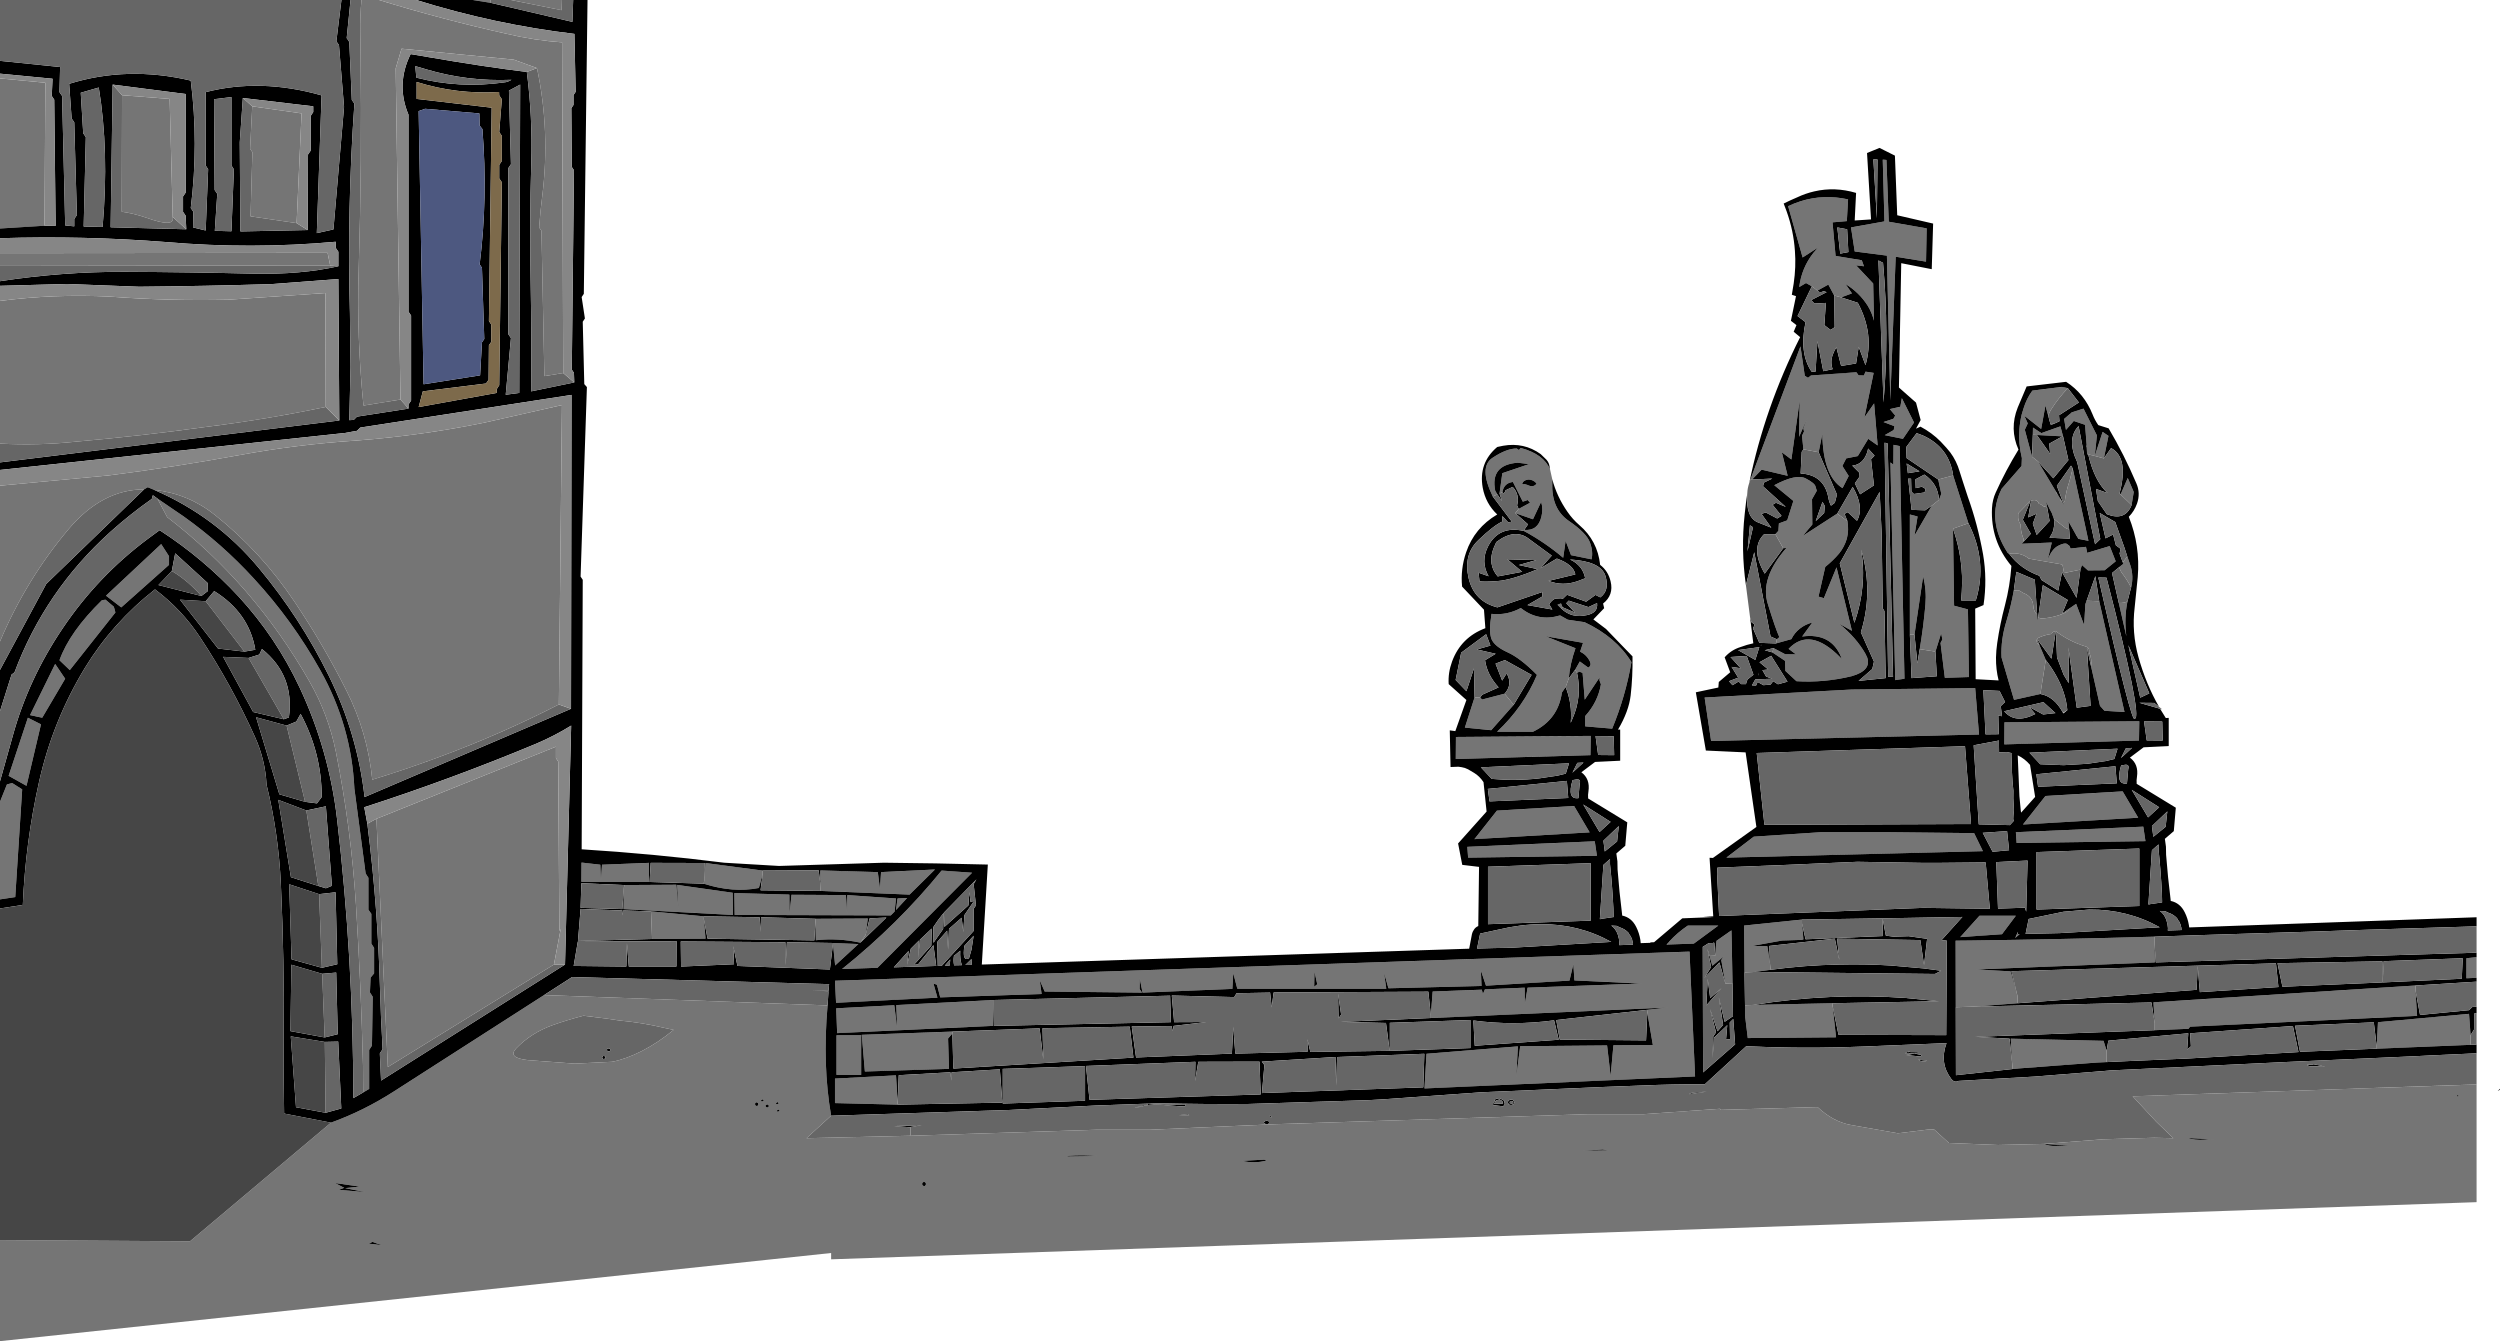
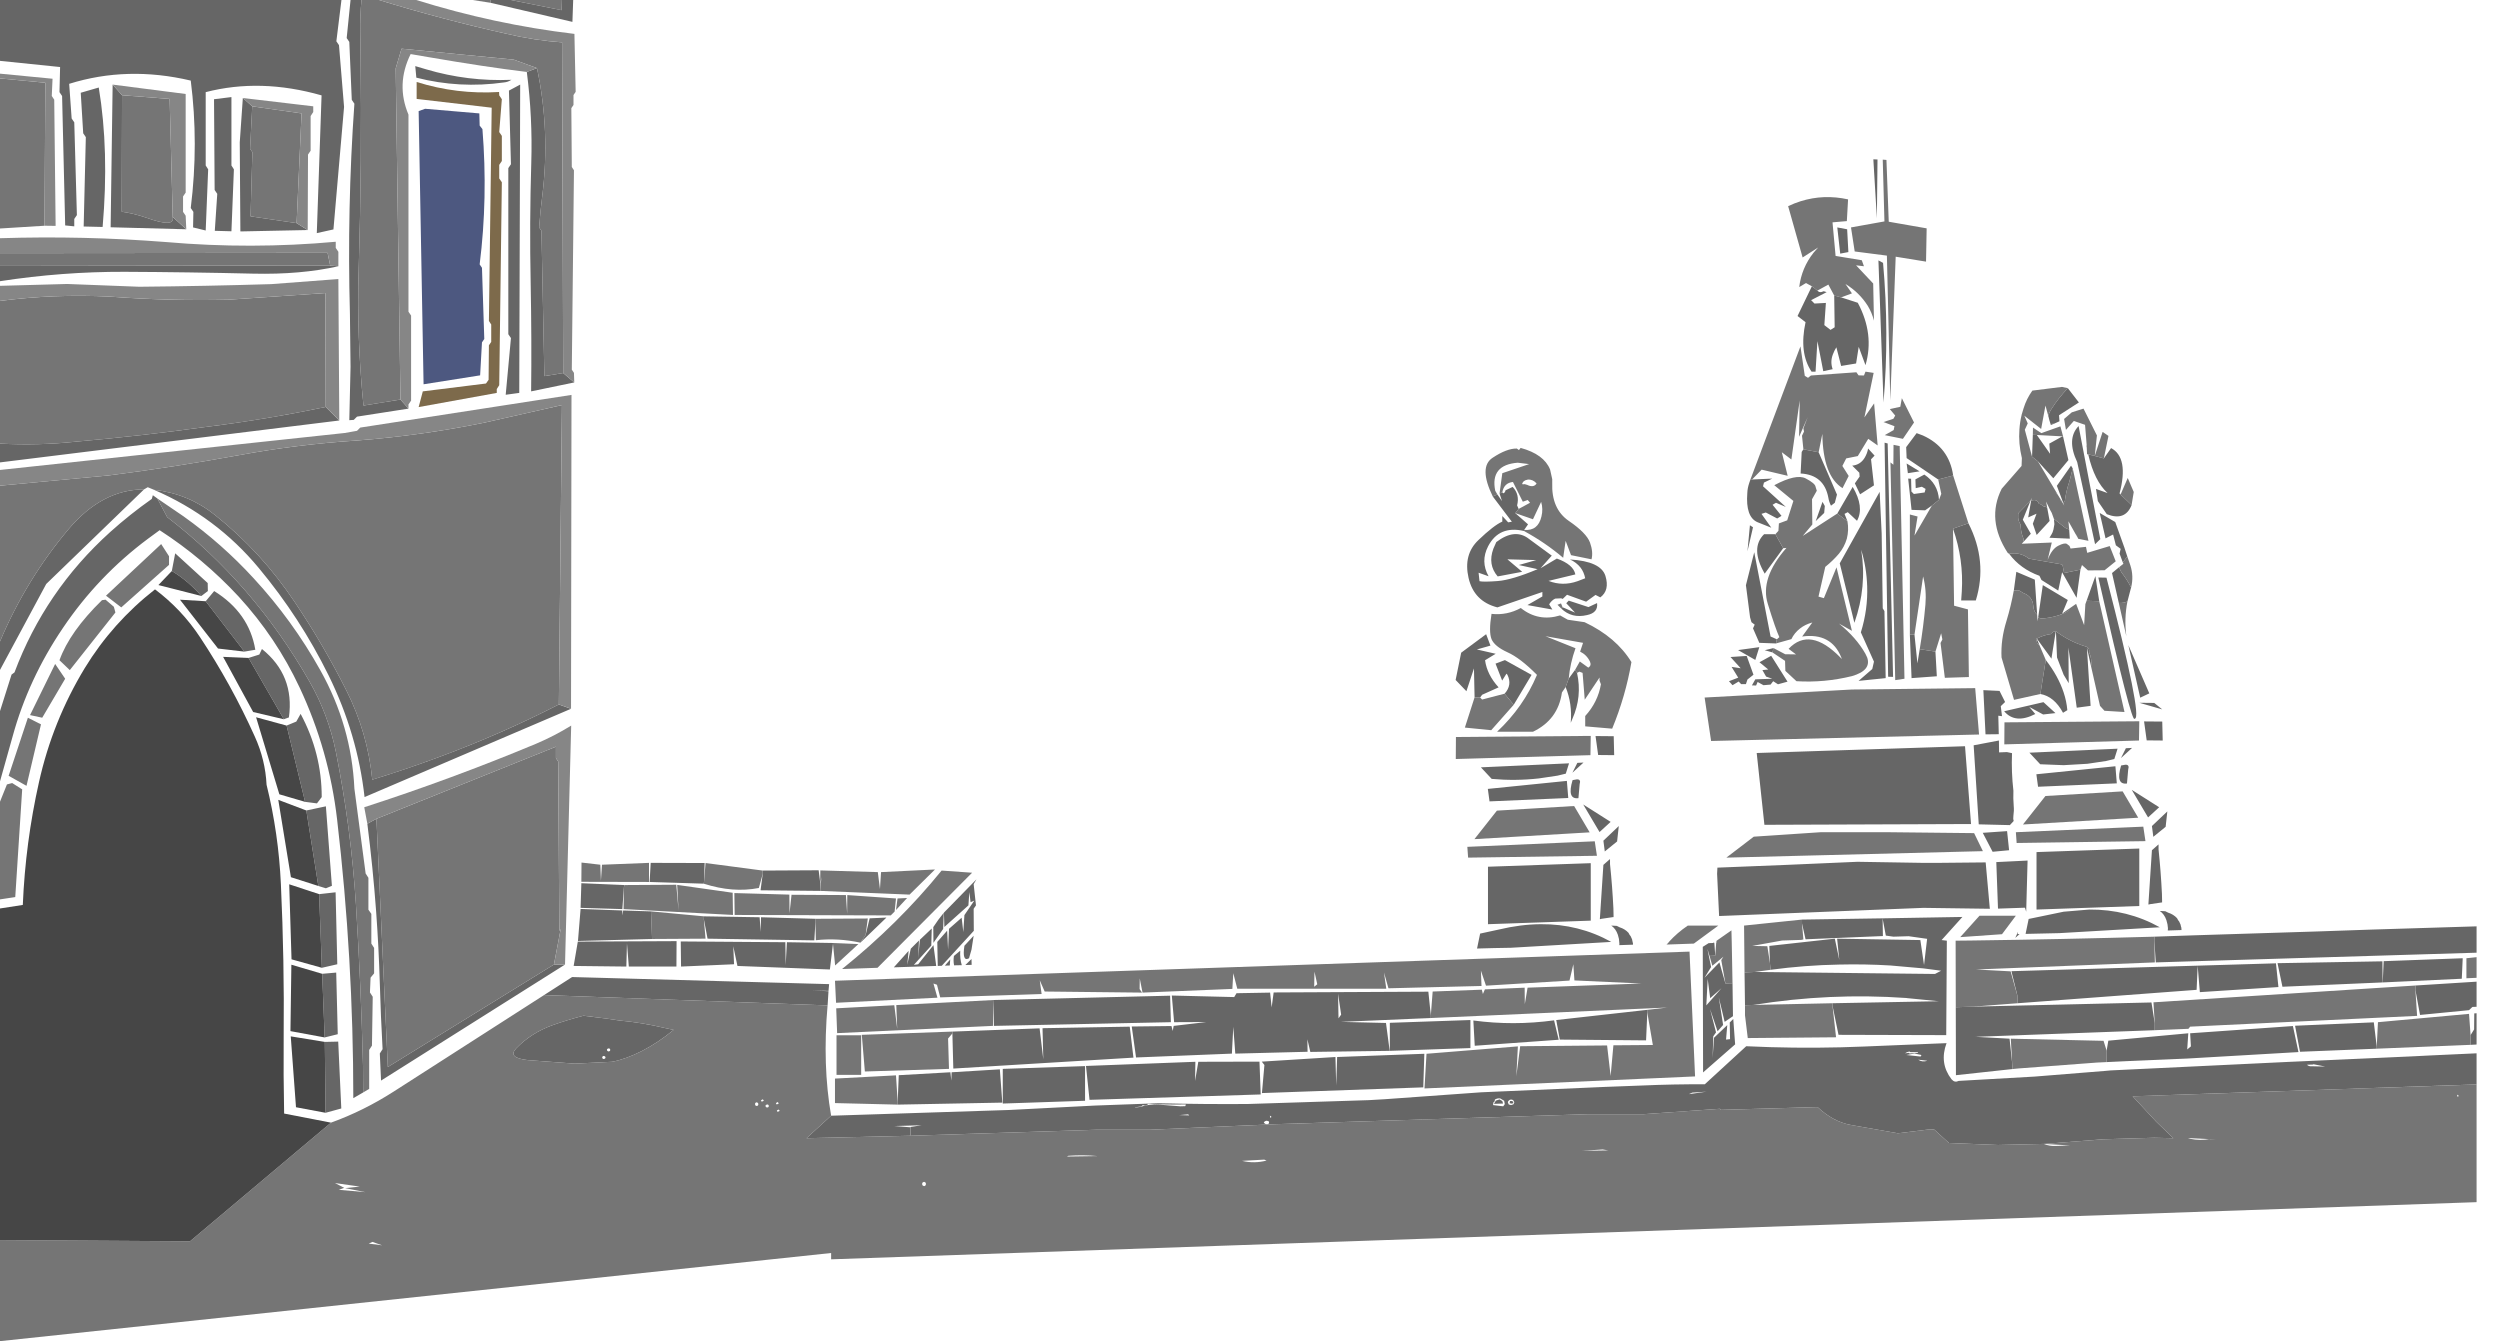
<svg xmlns="http://www.w3.org/2000/svg" height="435.2px" width="811.25px">
  <g transform="matrix(1.0, 0.0, 0.0, 1.0, 2.15, -58.9)">
    <path d="M662.65 194.35 L661.6 190.5 660.2 198.1 654.75 193.8 655.85 196.3 654.9 198.35 657.25 207.1 659.15 208.6 665.0 218.4 665.0 218.75 665.6 219.45 666.4 220.75 666.7 221.7 667.05 221.85 667.7 223.0 667.3 221.9 667.85 221.7 Q668.25 218.4 669.35 215.2 L670.45 210.9 675.55 234.4 672.25 233.75 671.85 232.95 671.75 232.7 671.35 232.15 669.05 228.05 669.3 230.7 668.8 230.55 Q668.2 230.35 667.8 230.0 L664.35 227.3 663.65 225.35 663.05 224.25 661.8 221.65 662.15 223.55 660.7 223.1 Q660.25 222.5 659.55 222.4 L659.45 222.35 659.4 222.15 Q658.8 220.9 657.3 221.25 L657.05 221.5 657.25 221.3 657.1 221.25 657.1 221.3 656.95 221.35 657.1 220.45 656.75 221.4 652.9 225.35 Q652.7 225.65 652.75 226.1 652.6 227.8 653.55 229.15 653.5 229.65 653.6 230.15 653.75 232.05 654.5 233.75 L654.5 234.25 654.5 234.5 654.6 234.6 653.9 235.35 663.65 234.95 662.3 240.6 Q663.65 237.05 665.75 236.0 667.8 234.95 668.55 235.4 L669.4 236.05 669.75 236.9 674.75 236.35 675.15 238.3 682.45 236.1 684.4 241.05 680.8 243.95 675.4 244.0 673.45 242.25 672.95 243.75 667.65 244.85 667.2 242.5 Q667.1 242.05 666.65 242.0 L656.1 240.15 655.95 239.95 Q653.4 238.1 650.05 238.55 L650.0 238.6 649.85 238.65 649.35 238.3 Q642.35 227.55 647.4 217.5 L653.85 210.1 653.95 207.55 Q652.8 202.8 653.15 198.25 653.3 195.9 653.85 193.6 L653.85 193.55 654.5 191.4 Q655.45 188.3 657.35 185.65 L666.95 184.45 668.85 184.85 Q665.65 188.3 663.7 191.4 662.9 192.55 662.5 193.85 L662.65 194.35 M657.5 200.0 L657.55 197.65 660.25 199.45 666.45 197.25 667.3 200.45 667.1 200.5 658.8 200.05 657.5 200.0 M664.4 196.4 L663.35 196.85 663.25 196.5 664.4 196.4 M565.9 214.4 L582.1 171.3 583.5 180.85 584.55 181.5 585.5 180.75 600.25 179.7 600.95 180.7 602.7 180.75 603.2 179.5 605.85 179.9 602.85 194.35 606.0 189.8 607.15 203.45 604.1 201.3 600.7 206.9 596.95 207.65 595.7 210.1 597.75 213.35 595.75 217.3 Q589.4 213.35 589.2 199.7 L588.0 205.65 583.05 204.7 582.6 200.3 583.25 198.95 583.05 197.9 584.45 194.25 581.65 200.65 581.85 188.85 579.15 208.0 576.05 205.65 577.95 213.3 569.5 211.3 566.4 214.5 565.9 214.4 M574.45 266.35 L575.25 265.65 Q574.05 263.1 571.5 254.85 568.9 246.55 577.55 236.7 L576.5 236.8 573.95 232.25 574.95 231.15 575.1 228.75 577.8 227.75 579.8 221.45 573.6 216.35 Q580.75 212.55 583.8 214.15 586.85 215.75 587.0 216.85 L587.4 218.15 585.85 220.9 585.95 229.1 582.85 232.8 594.05 225.55 597.35 228.05 Q597.85 230.9 597.15 233.7 596.35 236.4 594.6 238.55 592.7 240.8 590.15 242.85 L587.95 252.5 589.7 253.0 593.8 243.0 598.8 263.6 594.6 261.25 Q600.2 265.8 603.15 271.0 L603.75 272.25 Q605.2 276.45 598.8 278.3 589.85 280.5 580.8 279.95 L577.2 276.6 577.1 273.35 573.0 270.6 573.35 269.2 577.15 271.2 580.65 271.25 578.25 269.45 Q585.15 262.15 595.05 272.25 L595.5 272.75 595.35 272.25 Q592.1 264.15 582.65 265.45 L585.95 260.9 Q583.65 261.5 581.95 262.85 580.1 264.3 579.15 266.3 L574.15 267.7 574.45 266.35 M501.55 214.4 L501.55 215.6 Q501.25 224.05 506.95 227.95 512.65 231.85 513.8 234.95 514.9 238.0 514.3 240.4 L507.65 239.05 505.9 234.4 505.1 239.9 Q499.2 234.9 492.35 231.2 L492.45 230.85 Q496.95 231.25 498.05 226.5 498.65 224.1 497.95 221.75 L495.3 227.4 489.55 225.4 490.65 224.05 494.35 222.05 493.6 221.15 492.0 221.7 488.8 215.3 Q485.9 215.6 485.35 218.65 L484.45 219.05 485.35 212.45 494.05 209.5 490.35 209.05 Q481.35 209.75 483.05 218.15 L483.75 219.35 482.25 220.0 Q477.6 210.45 482.2 207.45 486.8 204.4 490.05 204.45 L490.75 204.95 491.3 204.25 Q498.85 206.3 500.85 211.25 L501.55 214.4 M157.0 59.8 L151.2 58.9 157.0 58.9 157.0 59.8 M12.3 132.15 L-2.15 133.05 -2.15 84.35 12.55 85.75 12.3 132.15 M47.85 217.85 L45.8 217.0 44.6 217.7 Q31.0 217.75 20.15 230.55 6.3 247.0 -2.15 267.05 L-2.15 216.5 32.95 213.2 Q54.15 210.5 75.4 206.6 94.35 203.1 113.65 201.85 134.4 200.25 154.8 196.1 L180.2 190.35 179.2 287.5 Q160.25 297.2 140.2 304.6 129.6 308.55 118.65 311.9 117.15 296.65 110.25 282.95 102.75 268.05 93.55 254.35 82.7 238.05 67.65 226.05 59.0 219.1 47.85 217.85 M48.9 220.65 Q53.15 223.5 57.4 226.45 69.9 235.35 80.2 246.6 92.75 260.2 101.8 276.4 111.9 294.45 112.85 314.8 L116.5 342.35 117.4 343.75 117.4 354.1 118.35 355.45 118.35 365.1 119.25 366.5 119.25 374.75 118.1 376.15 117.9 380.95 118.8 382.35 118.55 398.2 117.65 399.6 117.65 412.25 Q116.65 412.85 115.7 413.4 L115.65 404.95 Q115.0 378.65 113.35 352.4 111.75 327.45 106.85 302.9 104.4 290.75 98.25 280.0 80.05 248.15 52.1 226.7 L48.9 220.65 M-2.15 319.05 L0.1 313.45 1.8 313.0 5.05 315.05 2.8 350.0 -2.15 350.75 -2.15 319.05 M105.25 423.2 Q115.8 419.4 125.7 413.05 L174.4 381.8 266.4 385.15 Q264.7 404.55 267.55 420.95 L259.55 428.25 293.2 427.45 293.2 424.7 293.35 424.6 293.35 427.45 353.65 425.5 370.9 425.5 411.7 423.7 513.3 420.45 531.25 420.45 556.0 418.7 556.2 419.05 587.65 418.15 Q592.7 422.9 598.45 423.95 L613.7 426.65 623.45 425.45 625.45 425.4 630.3 429.8 646.2 430.45 661.05 430.1 680.3 428.6 696.9 428.1 703.1 428.25 697.55 422.9 689.9 414.65 801.5 410.8 801.5 449.0 267.55 467.55 267.55 465.5 -2.15 494.1 -2.15 461.3 59.5 461.7 105.25 423.2 M799.55 397.95 L769.1 399.2 769.1 398.55 769.5 390.6 799.05 387.9 799.55 394.8 799.55 397.95 M781.65 380.15 L782.2 388.55 708.55 392.05 708.0 392.75 697.05 393.2 697.05 390.85 696.65 384.15 781.65 378.7 781.65 380.15 M650.8 403.95 L650.35 395.95 680.45 396.65 681.45 399.85 681.45 403.55 678.3 403.7 653.0 405.6 650.95 405.8 650.8 403.95 M632.5 385.75 L632.45 364.15 637.4 364.1 Q667.25 363.7 696.95 362.85 L696.95 364.3 697.1 371.2 639.1 373.5 650.3 374.1 652.5 382.0 652.6 384.45 638.25 385.55 632.5 385.75 M675.0 203.65 L674.45 196.75 670.8 195.5 668.25 198.4 667.65 194.85 670.15 192.7 673.95 191.5 678.3 200.2 677.6 206.85 680.15 199.05 682.05 200.35 680.55 207.65 677.6 206.85 675.1 206.25 675.0 204.15 675.0 203.65 M685.7 219.1 L686.05 219.2 688.3 214.0 690.25 218.55 689.55 222.8 685.7 219.1 M658.9 258.3 L659.05 260.5 659.25 259.15 Q659.65 259.6 660.6 259.6 L661.2 259.55 Q664.6 259.2 667.55 257.95 669.0 257.3 669.45 256.3 L671.55 254.85 674.15 261.75 674.55 254.95 674.95 253.85 679.05 254.0 687.25 289.95 680.75 289.55 679.3 287.95 676.4 275.15 Q676.75 272.7 675.75 270.55 676.0 269.05 674.55 268.65 669.35 267.05 665.0 263.75 L665.0 263.6 664.95 263.75 664.9 263.65 664.25 263.9 Q663.7 264.1 663.65 264.6 660.95 264.95 658.9 266.1 L658.85 266.2 658.6 265.85 659.15 267.05 658.8 266.35 658.75 266.85 658.9 267.65 659.65 268.25 661.7 273.05 659.95 284.1 651.4 286.0 647.35 272.25 Q647.05 266.5 648.95 260.4 650.45 255.45 651.35 250.4 L651.45 250.5 652.55 250.55 652.95 250.45 654.45 251.35 Q657.4 252.45 657.65 255.45 657.8 257.5 658.9 258.3 M660.7 249.05 L660.75 248.75 660.9 248.85 660.7 249.05 M688.15 239.45 L689.15 242.35 Q690.3 245.9 689.4 249.55 688.1 247.0 686.35 244.75 L686.0 244.15 685.5 242.95 686.9 241.85 686.7 241.4 688.15 239.45 M688.2 254.1 Q687.1 259.6 687.85 265.35 L685.4 254.55 686.3 254.55 687.05 254.45 688.2 254.1 M648.3 293.3 L692.05 292.95 691.95 299.2 648.25 300.45 648.3 293.3 M693.35 327.15 L694.05 331.85 652.25 332.45 652.0 328.95 693.35 327.15 M661.6 317.2 L686.65 315.7 691.7 324.25 654.3 326.45 661.6 317.2 M801.5 376.2 L798.2 376.35 798.2 369.85 801.5 369.5 801.5 376.2 M795.4 414.9 Q796.0 414.3 795.15 414.15 L795.4 414.9 M661.05 430.1 Q662.95 430.9 665.15 430.75 L669.6 430.6 661.05 430.1 M708.6 428.45 Q711.7 429.1 715.05 428.5 L717.0 428.65 707.85 428.2 708.6 428.45 M608.8 110.7 L610.0 110.8 610.75 130.85 623.05 133.0 622.85 143.8 613.0 142.2 611.25 188.85 610.15 141.85 599.7 140.5 598.5 132.7 609.35 130.75 608.8 110.7 M585.8 151.8 L583.9 150.75 581.7 152.05 Q582.45 145.85 586.35 140.9 L587.85 139.2 582.8 142.45 578.1 125.8 Q580.1 124.85 582.15 124.2 589.65 121.85 597.55 123.6 L597.15 130.65 592.5 131.05 593.5 141.95 602.0 143.35 602.7 145.3 600.15 145.0 605.7 150.9 605.95 162.95 Q605.3 160.4 603.95 158.15 601.2 153.8 596.7 151.05 L598.8 154.1 595.3 155.4 593.05 154.8 591.15 151.25 587.6 153.2 585.8 151.8 M611.1 191.65 L614.5 190.9 615.0 188.1 618.95 196.0 615.35 201.3 609.45 200.1 612.35 198.45 612.6 197.2 609.05 195.85 612.25 194.8 612.85 193.75 611.1 191.65 M505.9 281.85 L504.7 283.6 Q503.45 292.45 495.3 296.35 L483.65 296.35 Q492.2 288.35 496.6 277.9 491.15 272.4 487.0 270.55 482.85 268.65 481.85 266.3 480.9 263.9 481.85 258.1 486.85 258.65 491.35 256.2 497.05 260.75 504.1 258.6 L506.6 260.0 512.05 260.8 Q522.3 265.65 527.25 273.75 525.35 284.8 521.0 295.35 L512.25 294.6 512.25 291.25 Q516.35 286.75 517.35 280.95 L516.9 279.75 516.9 278.75 512.1 285.95 511.4 277.25 510.35 276.85 509.6 277.25 508.95 276.3 510.5 273.55 513.25 275.55 Q514.35 274.9 513.8 273.6 512.75 271.4 510.6 270.35 L511.55 267.5 499.35 265.35 509.1 269.25 Q507.35 274.15 506.9 279.1 L505.9 281.85 M478.15 285.25 L478.8 285.9 486.1 284.0 489.05 287.6 481.75 295.85 473.2 295.0 476.35 285.2 478.15 285.25 M462.15 388.4 L462.75 380.65 478.7 380.05 479.05 381.45 479.7 379.95 492.6 379.4 492.65 384.75 493.55 379.4 530.5 378.05 508.75 377.05 508.4 371.8 507.15 377.1 480.05 378.75 478.4 373.85 478.6 378.85 448.4 379.6 446.95 374.45 447.7 379.75 399.35 379.75 398.05 374.7 397.75 379.8 368.6 381.0 367.7 376.4 367.65 379.85 368.45 381.0 336.85 380.65 335.25 377.0 335.85 381.45 302.95 382.55 301.9 378.45 300.75 378.05 302.05 382.65 269.15 384.3 268.8 377.15 546.1 367.7 547.9 408.2 460.1 412.1 460.75 400.85 490.4 398.45 489.9 408.15 491.15 398.4 519.35 398.15 520.5 408.05 521.4 398.1 534.2 398.0 532.4 387.45 532.35 386.6 538.9 385.85 462.15 389.25 462.15 388.4 M306.9 394.25 L305.5 395.9 305.8 405.75 278.5 406.6 277.5 394.7 306.9 393.65 306.9 394.25 M320.4 383.4 L320.05 391.8 269.5 394.15 269.2 386.1 288.05 385.1 289.0 392.8 288.7 385.05 320.4 383.4 M470.25 305.2 L470.3 298.05 514.05 297.7 513.95 303.95 470.25 305.2 M424.4 374.2 L424.3 379.1 425.3 378.3 424.4 374.2 M476.3 331.2 L483.6 321.95 508.65 320.45 513.7 329.0 476.3 331.2 M474.25 337.2 L474.0 333.7 515.35 331.9 516.05 336.6 474.25 337.2 M626.8 214.5 L631.65 213.2 636.6 228.7 631.6 230.45 631.95 255.45 636.45 256.65 636.75 278.6 628.95 278.85 627.55 267.55 628.15 266.4 627.75 264.4 625.9 270.35 620.8 269.55 Q622.0 262.4 622.65 255.1 623.05 250.4 621.9 245.95 L619.1 264.85 617.6 264.85 617.6 225.85 620.1 226.5 619.1 232.7 624.75 222.95 627.05 221.1 627.8 219.15 626.8 214.5 M611.3 208.95 L612.25 209.7 612.3 203.25 614.3 203.65 615.85 279.15 612.85 279.6 611.3 208.95 M598.75 282.65 L638.8 282.2 640.05 297.25 553.1 299.35 551.0 285.25 598.75 282.65 M493.6 214.55 Q492.1 214.75 491.75 216.0 L492.25 216.05 492.6 216.0 493.45 216.25 Q495.45 217.25 496.45 215.85 L496.35 215.65 Q495.25 214.45 493.6 214.5 L493.6 214.55 M504.9 255.95 L504.5 256.4 503.25 255.15 504.4 254.7 504.9 255.95 M558.05 337.2 L566.95 330.4 588.7 328.95 610.45 328.95 638.45 329.25 641.3 335.1 558.05 337.2 M554.45 369.0 L554.75 364.85 554.8 364.85 554.85 364.2 559.7 360.8 559.8 364.7 560.05 377.95 557.75 378.05 556.4 370.45 557.1 369.35 553.5 372.3 552.6 369.1 554.45 369.0 M538.9 365.15 L539.5 364.5 539.5 364.45 Q542.2 361.5 545.55 359.25 L555.45 359.25 Q551.45 362.2 547.5 365.1 L538.9 365.4 538.9 365.15 M564.1 385.1 L566.85 385.0 592.5 384.45 592.5 385.25 593.65 395.5 565.0 395.75 564.1 388.35 564.1 385.1 M563.95 374.45 L563.8 359.25 582.6 357.3 582.6 358.55 583.05 363.75 582.35 363.9 576.15 364.1 566.45 365.85 571.35 365.95 572.2 371.4 572.4 373.6 567.3 374.3 563.95 374.45 M633.95 363.0 L640.2 356.05 652.0 356.05 647.5 362.05 633.95 363.0 M163.65 58.9 L180.2 58.9 180.1 62.2 163.65 58.9 M120.85 58.9 Q141.35 65.2 162.4 69.9 171.2 72.0 180.25 72.65 L180.6 179.95 174.5 180.95 173.55 133.8 172.8 132.7 Q173.15 127.6 173.8 122.6 176.45 101.4 172.1 81.0 L164.55 78.25 128.15 74.7 126.25 81.1 127.8 188.55 115.8 190.5 Q113.55 168.45 114.25 146.2 115.3 111.35 114.85 76.5 L114.75 69.5 Q114.65 64.2 115.15 58.9 L120.85 58.9 M79.7 93.4 L95.7 95.7 94.1 131.3 79.15 129.1 79.75 108.3 79.0 107.15 79.7 93.4 M53.9 129.3 Q54.7 132.95 45.35 129.55 41.45 128.2 37.35 127.6 L37.45 89.8 52.9 91.0 53.9 129.3 M-2.15 156.55 Q15.5 154.25 33.45 155.15 52.75 156.6 72.05 156.15 L103.45 154.0 103.55 190.95 Q84.3 195.0 64.6 197.45 43.75 200.35 22.7 202.2 10.25 203.55 -2.15 202.85 L-2.15 156.55 M-2.15 141.05 L104.15 140.95 105.0 145.1 -2.15 144.95 -2.15 141.05 M52.7 239.4 L52.7 242.2 37.2 256.0 32.25 252.2 50.15 235.45 52.7 239.4 M34.8 255.8 L35.3 257.65 20.5 276.35 17.15 273.15 Q20.45 263.9 30.95 253.65 L32.1 253.5 34.8 255.8 M11.15 293.95 L6.45 313.9 0.65 310.65 6.9 291.8 11.15 293.95 M19.0 279.15 L11.55 291.8 7.6 290.95 15.75 274.35 19.0 279.15 M177.6 371.9 L123.7 405.15 120.0 324.6 178.25 301.2 178.25 304.9 179.0 306.05 179.35 360.9 179.95 360.35 179.75 360.6 177.6 371.9 M226.35 344.7 L226.8 338.95 245.35 341.4 245.35 342.5 244.1 347.05 Q235.7 348.7 226.2 345.65 L226.35 344.7 M264.0 345.3 L264.05 341.35 282.7 341.9 283.4 347.4 283.75 341.9 301.25 341.05 293.0 349.2 264.05 348.0 264.05 347.6 264.4 343.45 264.1 345.3 264.0 345.3 M208.45 345.1 L186.5 345.05 186.55 338.8 192.65 339.5 192.85 344.7 193.2 339.5 208.45 338.9 208.45 345.1 M200.45 346.1 L217.3 346.0 218.05 354.45 217.6 346.05 235.6 348.6 235.7 355.8 200.2 353.9 200.3 346.9 200.45 346.1 M209.1 354.65 L226.3 356.25 226.25 357.15 226.8 363.5 209.45 363.6 209.1 354.65 M262.55 357.05 L279.45 356.95 278.75 362.3 277.05 364.8 Q269.75 363.2 262.6 364.0 L262.45 358.15 262.55 357.05 M194.4 389.4 L187.2 388.5 Q182.1 389.8 177.2 391.55 170.25 394.05 165.4 399.05 162.4 402.15 169.1 402.9 L184.35 404.05 196.45 403.45 Q200.95 402.6 206.15 399.95 211.35 397.3 216.45 393.1 L213.65 392.5 Q206.4 390.75 198.8 390.05 L194.4 389.4 M236.15 348.7 L254.0 349.2 254.05 355.3 254.7 349.25 272.35 349.35 272.75 355.45 272.8 349.35 288.6 350.45 288.15 354.7 286.9 355.95 236.25 355.8 236.15 348.7 M268.15 364.9 L276.4 365.25 268.85 372.2 268.15 365.15 268.15 364.9 M313.3 342.1 L282.6 372.95 271.1 373.35 Q289.3 358.75 303.4 341.4 L313.3 342.1 M269.3 394.85 L277.3 394.85 277.3 407.7 269.3 407.7 269.3 394.85 M288.6 354.2 L289.1 350.45 292.2 350.3 288.6 354.2 M289.15 416.55 L289.15 417.35 268.8 416.85 268.8 408.9 288.6 407.85 289.15 416.55 M297.25 442.6 L297.05 443.1 297.25 443.6 297.7 443.8 Q297.95 443.8 298.15 443.6 L298.35 443.1 298.15 442.6 297.7 442.4 297.25 442.6 M245.6 415.9 L245.4 415.65 245.3 415.65 244.8 415.95 244.85 416.15 245.05 416.4 245.7 416.1 245.6 415.9 M246.4 417.45 Q246.25 417.6 246.25 417.8 L246.4 418.15 246.8 418.3 247.2 418.15 247.35 417.8 247.2 417.45 Q247.05 417.3 246.8 417.3 L246.4 417.45 M243.0 416.8 Q242.85 416.95 242.85 417.2 L243.0 417.65 243.4 417.8 243.8 417.65 243.95 417.2 243.8 416.8 243.4 416.6 Q243.15 416.6 243.0 416.8 M249.7 417.05 L249.9 417.3 250.55 417.0 250.45 416.8 250.25 416.55 250.1 416.55 249.65 416.85 249.7 417.05 M250.4 419.0 L249.95 419.25 250.0 419.45 250.2 419.7 250.85 419.4 250.75 419.2 250.55 418.95 250.4 419.0 M107.8 445.0 L116.4 445.75 109.85 444.45 114.6 443.95 106.55 442.8 109.55 444.35 107.8 445.0 M117.5 462.45 L121.85 463.0 118.7 461.9 117.5 462.45 M511.15 432.35 L519.75 432.2 517.9 431.9 511.15 432.35 M408.1 435.2 L400.9 435.6 Q404.9 436.55 408.85 435.5 L408.1 435.2 M344.55 433.95 L344.05 434.2 354.05 434.05 Q349.3 433.6 344.55 433.95" fill="#757575" fill-rule="evenodd" stroke="none" />
-     <path d="M657.25 207.1 L654.9 198.35 655.85 196.3 654.75 193.8 660.2 198.1 661.6 190.5 662.65 194.35 662.85 195.2 663.25 196.5 663.35 196.85 664.4 196.4 666.15 195.6 666.0 193.65 672.45 189.5 668.85 184.85 666.95 184.45 657.35 185.65 Q655.45 188.3 654.5 191.4 L653.85 193.55 653.85 193.6 Q653.3 195.9 653.15 198.25 652.8 202.8 653.95 207.55 L653.85 210.1 647.4 217.5 Q642.35 227.55 649.35 238.3 L649.85 238.65 Q653.45 243.5 659.65 245.75 L660.3 247.1 665.75 250.55 667.0 244.6 671.7 252.9 672.95 243.75 673.45 242.25 675.4 244.0 680.8 243.95 684.4 241.05 682.45 236.1 675.15 238.3 674.75 236.35 669.75 236.9 669.4 236.05 668.55 235.4 Q667.8 234.95 665.75 236.0 663.65 237.05 662.3 240.6 L663.65 234.95 653.9 235.35 654.6 234.6 656.85 232.1 654.25 227.55 656.75 221.4 657.1 220.45 656.95 221.35 656.0 226.8 658.7 225.6 657.5 228.85 658.75 232.5 662.95 227.95 662.15 223.55 661.8 221.65 663.05 224.25 663.15 224.4 663.3 224.7 663.65 225.35 664.35 227.3 664.5 229.0 664.2 230.7 664.05 231.2 663.95 231.5 663.9 231.65 663.6 232.25 662.9 233.4 669.5 233.7 669.3 230.7 669.05 228.05 671.35 232.15 671.85 233.0 671.85 232.95 672.25 233.75 675.55 234.4 670.45 210.9 669.9 210.0 665.3 216.55 667.3 221.9 667.7 223.0 667.05 221.85 666.75 221.3 666.4 220.7 666.4 220.75 665.6 219.45 665.0 218.4 659.15 208.6 664.15 214.1 669.05 208.2 667.3 200.45 666.45 197.25 660.25 199.45 657.55 197.65 657.5 200.0 657.25 207.1 M565.5 215.55 Q570.5 191.15 582.0 168.3 L579.9 166.55 580.8 164.4 579.0 163.0 580.65 155.0 579.3 154.55 579.9 150.9 Q580.7 145.5 580.3 140.3 579.85 133.75 577.6 127.45 L576.65 124.95 Q578.75 123.9 581.0 122.95 583.75 121.65 586.6 121.0 593.25 119.45 600.15 121.5 L599.7 130.45 605.0 130.1 603.7 108.55 607.75 106.9 612.75 109.4 613.5 128.75 625.15 131.45 624.7 146.25 614.8 144.3 614.05 184.65 619.6 189.55 621.1 195.2 619.6 198.0 621.05 197.35 Q624.8 199.35 627.6 202.2 L629.45 204.2 630.7 205.7 Q632.75 208.45 633.75 211.9 L634.85 215.35 636.4 220.1 Q639.6 229.0 641.35 238.75 642.75 246.9 641.5 255.25 L638.8 256.4 638.95 279.3 646.4 279.7 Q645.5 276.15 645.55 272.25 645.6 269.95 645.95 267.55 646.85 261.35 648.45 255.35 650.1 249.05 650.55 242.55 643.75 234.4 644.25 223.8 644.4 221.05 645.45 218.75 648.7 211.55 652.85 204.8 649.85 198.05 652.6 191.15 L655.5 184.3 668.3 182.8 Q674.15 186.55 676.9 193.4 677.6 195.2 678.75 196.85 L682.1 197.9 Q687.15 206.45 691.1 215.75 692.5 218.95 691.3 222.35 690.45 224.75 688.65 226.6 692.4 236.0 691.55 246.15 L690.55 256.0 Q689.55 264.15 691.8 272.2 694.25 280.95 698.45 288.25 L696.9 287.0 692.05 286.95 698.8 288.9 700.65 291.9 701.6 291.85 701.6 301.0 693.45 301.4 689.0 304.75 Q691.9 306.9 691.3 310.95 691.1 312.05 691.2 313.25 L703.9 321.0 703.25 328.6 700.35 331.1 700.7 333.65 700.75 336.3 Q701.3 343.55 702.2 350.7 L702.25 351.25 Q705.3 351.9 706.8 354.95 707.8 356.95 708.15 359.15 L708.25 359.85 747.85 358.45 801.5 356.55 801.5 359.5 767.45 360.55 750.0 361.15 710.1 362.4 702.7 362.65 698.4 362.8 696.95 362.85 Q667.25 363.7 637.4 364.1 L632.45 364.15 632.5 385.75 632.55 407.8 650.95 405.8 653.0 405.6 678.3 403.7 681.45 403.55 687.8 403.25 707.6 402.4 743.7 400.3 741.9 391.85 708.55 394.2 708.8 398.45 707.6 399.45 707.95 394.2 682.0 396.6 681.45 399.85 680.45 396.65 650.35 395.95 650.8 403.95 649.95 395.95 638.9 395.35 697.05 393.2 708.0 392.75 708.55 392.05 782.2 388.55 781.65 380.15 783.15 388.25 799.05 386.7 800.15 385.65 801.5 385.6 801.5 387.7 800.75 387.75 800.7 392.95 799.55 394.8 799.05 387.9 769.5 390.6 769.1 398.55 768.15 390.65 742.6 391.75 744.2 400.2 769.1 399.2 799.55 397.95 801.5 397.85 801.5 400.7 786.3 401.4 782.4 401.6 780.35 401.7 740.15 403.5 682.75 406.25 681.1 406.4 658.1 408.25 633.45 409.65 Q632.15 410.3 631.2 409.2 L631.1 409.1 Q627.1 403.9 629.5 397.4 L624.55 397.6 602.7 398.5 Q587.45 399.15 572.25 398.7 L564.5 398.4 551.05 410.75 Q540.9 410.7 530.65 411.15 L518.7 411.6 478.5 413.35 447.15 415.6 441.95 415.9 402.6 417.15 Q388.25 417.25 373.85 416.9 L353.25 417.65 325.1 419.1 325.0 419.1 267.55 420.95 Q264.7 404.55 266.4 385.15 L266.45 384.5 266.7 380.55 261.3 380.3 266.7 380.45 266.9 378.25 183.5 375.95 174.4 381.8 125.7 413.05 Q115.8 419.4 105.25 423.2 L90.05 420.25 Q89.8 407.8 89.9 395.4 90.15 370.7 89.0 345.85 88.25 329.35 84.35 313.55 83.95 305.45 80.55 297.95 72.95 281.05 62.75 265.65 56.8 256.65 48.15 250.15 34.35 260.95 25.35 275.7 14.9 292.95 10.5 312.7 6.1 332.3 5.25 352.55 L-2.15 353.7 -2.15 350.75 2.8 350.0 5.05 315.05 1.8 313.0 0.1 313.45 -2.15 319.05 -2.15 312.45 1.95 297.85 Q7.05 279.25 18.25 262.7 29.65 245.8 45.9 233.7 L49.65 230.95 Q63.8 240.1 75.3 252.5 87.45 265.75 95.05 281.95 104.65 302.4 107.25 324.9 112.5 369.85 112.5 415.25 L115.7 413.4 Q116.65 412.85 117.65 412.25 L117.65 399.6 118.55 398.2 118.8 382.35 117.9 380.95 118.1 376.15 119.25 374.75 119.25 366.5 118.35 365.1 118.35 355.45 117.4 354.1 117.4 343.75 116.5 342.35 112.85 314.8 Q111.9 294.45 101.8 276.4 92.75 260.2 80.2 246.6 69.9 235.35 57.4 226.45 53.15 223.5 48.9 220.65 L47.45 219.6 47.1 220.8 Q40.0 225.8 33.6 231.55 12.45 250.65 2.55 277.1 L1.6 277.8 -2.15 289.65 -2.15 276.3 12.85 248.4 44.6 217.7 45.8 217.0 47.85 217.85 Q68.0 226.55 81.85 243.25 95.25 259.35 104.5 278.1 113.85 297.1 116.15 317.55 L183.15 288.9 183.3 187.05 114.75 197.65 113.7 198.7 109.75 199.4 -2.15 211.4 -2.15 208.95 107.95 195.35 107.65 149.45 85.85 151.1 Q64.45 151.75 43.05 151.95 L19.65 151.05 -2.15 151.65 -2.15 150.15 Q17.95 147.05 38.25 147.1 59.1 147.2 80.05 147.7 95.4 148.05 107.65 145.3 L107.65 140.6 106.8 139.35 106.8 137.35 Q79.35 139.85 51.8 137.45 24.95 135.35 -2.15 136.2 L-2.15 133.05 12.3 132.15 15.9 132.2 15.45 91.25 14.65 90.05 14.9 84.45 -2.15 82.8 -2.15 78.65 17.35 80.65 17.15 88.8 18.0 90.05 19.0 132.05 21.95 132.35 21.95 129.95 22.8 128.7 21.95 98.6 21.1 97.35 20.3 86.1 Q39.2 80.2 59.75 85.05 62.35 105.45 59.75 126.4 L60.6 127.65 60.5 132.7 64.6 133.7 65.4 113.85 64.6 112.6 64.6 88.8 Q82.4 84.2 102.2 89.85 L100.65 134.55 106.05 133.35 109.5 93.6 107.85 73.55 107.0 72.3 108.65 58.9 111.6 58.9 110.35 71.25 111.2 72.5 112.0 91.3 112.85 92.55 Q110.45 126.5 111.4 160.65 L111.6 177.95 111.2 195.25 112.65 195.15 113.7 194.1 130.4 191.5 130.4 190.15 131.25 188.9 131.25 161.3 130.4 160.05 130.4 96.1 Q126.25 86.25 131.1 76.45 L136.95 77.45 Q155.2 80.6 168.8 82.25 170.7 97.0 170.25 111.7 169.65 131.25 170.05 150.75 170.4 169.35 170.2 185.9 L184.2 183.0 184.1 179.9 183.4 178.85 184.1 114.15 183.4 113.1 183.25 94.0 183.95 92.95 183.95 89.75 184.65 88.7 184.25 69.9 Q158.2 66.8 132.95 58.9 L151.2 58.9 157.0 59.8 183.6 66.0 183.85 58.9 188.5 58.9 187.3 154.25 186.6 155.3 187.65 162.25 186.95 163.3 187.45 183.55 188.3 184.5 186.25 246.0 186.95 247.05 186.6 334.5 Q209.85 335.95 232.85 338.85 L250.65 339.9 284.7 338.85 Q301.55 339.0 318.4 339.45 L316.45 371.9 476.2 366.7 474.6 366.75 475.5 362.0 Q475.65 361.3 476.1 360.65 476.6 359.8 477.55 359.4 L477.8 340.2 472.35 339.55 471.0 332.6 480.25 322.25 479.25 312.7 Q477.95 310.75 476.2 309.7 L474.25 308.55 473.2 308.1 472.15 307.85 471.1 307.7 468.55 307.8 468.3 295.9 470.1 296.15 473.7 286.05 467.95 280.9 Q467.7 277.25 469.05 273.55 471.95 265.7 479.85 262.75 L479.4 256.75 472.3 249.25 Q471.75 243.6 473.6 238.15 476.3 230.2 483.7 225.85 479.95 222.3 479.0 217.2 477.55 209.15 483.7 203.95 L485.6 203.55 Q492.35 202.35 497.8 206.25 L499.7 208.1 Q500.55 209.1 500.7 210.35 L500.85 211.25 Q498.85 206.3 491.3 204.25 L490.75 204.95 490.05 204.45 Q486.8 204.4 482.2 207.45 477.6 210.45 482.25 220.0 L488.45 228.2 487.25 228.4 485.35 226.35 485.35 228.15 Q482.55 229.4 477.6 234.15 472.65 238.85 474.4 246.45 476.15 254.05 483.75 256.0 L498.35 251.0 498.35 252.45 493.5 255.25 501.6 256.7 500.55 255.0 Q501.35 253.7 502.5 253.15 L504.45 253.05 504.95 253.25 506.35 251.9 512.55 254.15 515.6 251.95 517.15 252.75 Q520.25 250.45 518.8 245.75 517.3 241.05 507.3 240.45 509.35 241.35 510.75 243.1 511.85 244.55 512.25 246.55 L509.75 247.5 Q504.95 249.2 500.35 247.4 L509.05 245.3 Q508.45 242.1 503.05 240.15 L497.75 243.3 501.4 239.2 494.1 233.85 Q489.5 230.15 483.4 234.8 L482.45 236.95 Q480.55 242.1 483.85 245.95 L491.8 244.45 487.0 240.4 496.35 240.65 490.7 242.25 496.8 243.6 Q488.45 247.1 483.85 247.45 479.25 247.8 477.95 247.5 L477.65 244.75 480.9 245.9 Q478.2 241.1 480.75 236.15 484.3 229.35 492.35 231.2 499.2 234.9 505.1 239.9 L505.9 234.4 507.65 239.05 514.3 240.4 Q514.9 238.0 513.8 234.95 512.65 231.85 506.95 227.95 501.25 224.05 501.55 215.6 L501.55 214.4 Q503.05 220.05 506.5 225.0 508.15 227.4 510.35 229.3 516.25 234.35 517.1 242.2 519.75 244.25 520.5 247.6 521.55 252.0 518.05 254.75 L518.4 256.25 514.9 259.9 519.0 263.0 527.6 271.9 Q527.7 278.45 527.0 284.55 526.4 289.7 522.9 295.65 L523.6 295.65 523.6 305.75 515.45 306.15 511.0 309.5 Q513.9 311.65 513.3 315.7 513.1 316.8 513.2 318.0 L525.9 325.75 525.25 333.35 522.35 335.85 522.7 338.4 522.75 341.05 Q523.3 348.3 524.2 355.45 L524.25 356.0 Q527.3 356.65 528.8 359.7 529.8 361.7 530.15 363.9 L530.25 364.95 533.3 364.85 533.5 364.7 534.6 364.65 543.75 356.9 553.8 356.5 550.55 356.4 553.8 356.25 552.6 337.25 553.7 337.3 567.8 327.25 564.3 303.05 551.4 302.45 548.15 283.55 555.45 282.0 555.6 280.2 559.3 277.05 557.5 272.2 Q559.6 269.8 562.7 268.85 564.7 268.1 566.8 267.65 L565.75 259.25 566.2 260.8 567.25 261.6 566.7 262.8 568.75 267.5 574.15 267.7 579.15 266.3 Q580.1 264.3 581.95 262.85 583.65 261.5 585.95 260.9 L582.65 265.45 Q592.1 264.15 595.35 272.25 L595.5 272.75 595.05 272.25 Q585.15 262.15 578.25 269.45 L580.65 271.25 577.15 271.2 573.35 269.2 570.5 269.9 573.0 270.6 577.1 273.35 577.2 276.6 580.8 279.95 Q589.85 280.5 598.8 278.3 605.2 276.45 603.75 272.25 L603.15 271.0 Q600.2 265.8 594.6 261.25 L598.8 263.6 593.8 243.0 589.7 253.0 587.95 252.5 590.15 242.85 Q592.7 240.8 594.6 238.55 596.35 236.4 597.15 233.7 597.85 230.9 597.35 228.05 L596.4 225.65 597.45 225.1 600.45 227.9 Q602.9 223.45 599.05 216.9 L594.05 225.55 582.85 232.8 585.95 229.1 585.85 220.9 587.4 218.15 587.0 216.85 Q586.85 215.75 583.8 214.15 580.75 212.55 573.6 216.35 L579.8 221.45 577.8 227.75 575.1 228.75 574.95 231.15 573.95 232.25 570.3 232.25 Q565.7 236.75 570.5 245.05 L576.5 236.8 577.55 236.7 Q568.9 246.55 571.5 254.85 574.05 263.1 575.25 265.65 L574.45 266.35 572.4 265.45 567.1 238.1 564.4 248.8 Q562.75 237.25 564.0 225.75 564.35 222.3 564.85 218.9 564.25 226.65 568.15 228.35 L572.65 230.15 569.45 225.65 570.85 225.2 574.55 227.15 575.95 226.3 573.05 222.7 574.15 222.05 577.35 223.4 569.95 216.7 570.25 215.5 572.95 214.2 566.4 214.5 569.5 211.3 577.95 213.3 576.05 205.65 579.15 208.0 581.85 188.85 581.65 200.65 584.45 194.25 583.05 197.9 583.25 198.95 582.6 200.3 583.05 204.7 582.5 205.55 582.15 212.55 Q589.75 212.95 591.15 220.4 591.35 221.7 592.0 223.0 L593.25 222.05 593.95 219.4 588.0 205.65 589.2 199.7 Q589.4 213.35 595.75 217.3 L597.75 213.35 595.7 210.1 596.95 207.65 600.7 206.9 604.1 201.3 607.15 203.45 606.0 189.8 602.85 194.35 605.85 179.9 603.2 179.5 602.7 180.75 600.95 180.7 600.25 179.7 585.5 180.75 584.55 181.5 583.5 180.85 582.1 171.3 565.9 214.4 565.5 215.55 M680.55 207.65 L682.05 200.35 680.15 199.05 677.6 206.85 678.3 200.2 673.95 191.5 670.15 192.7 667.65 194.85 668.25 198.4 670.8 195.5 674.45 196.75 675.0 203.65 674.85 203.3 675.0 204.15 675.1 206.25 675.5 206.45 Q677.5 215.0 681.75 218.9 L678.0 217.55 678.6 221.5 681.5 225.75 Q687.45 228.1 689.55 222.8 L690.25 218.55 688.3 214.0 686.05 219.2 685.7 219.1 685.65 219.0 Q688.7 207.4 682.9 204.3 L680.55 207.65 M658.8 200.05 L667.1 200.5 662.85 202.85 663.1 206.15 658.8 200.05 M658.9 258.3 L658.15 247.0 652.15 244.45 651.35 250.4 Q650.45 255.45 648.95 260.4 647.05 266.5 647.35 272.25 L651.4 286.0 659.95 284.1 Q664.45 284.9 667.3 290.2 L667.4 290.4 667.5 290.35 668.7 289.35 Q668.45 286.45 667.5 283.6 665.75 278.3 661.7 273.05 L659.65 268.25 659.25 267.3 659.15 267.05 658.6 265.85 658.85 266.2 663.55 272.65 663.6 272.25 664.95 263.75 665.0 263.6 665.0 263.75 665.35 272.25 667.5 277.85 669.15 280.6 669.05 269.05 671.75 288.55 676.25 287.95 675.05 269.05 676.4 275.15 679.3 287.95 680.75 289.55 687.25 289.95 679.05 254.0 677.8 245.85 674.95 253.85 674.55 254.95 674.15 261.75 671.55 254.85 669.45 256.3 667.0 258.05 668.85 253.6 660.9 248.85 660.75 248.75 660.7 249.05 659.25 259.15 659.05 260.5 658.9 258.3 M688.15 239.45 L687.2 236.55 684.25 228.3 679.2 225.35 681.1 233.6 683.55 232.35 684.45 235.85 686.0 237.0 685.65 238.55 686.7 241.4 686.9 241.85 685.5 242.95 683.2 244.85 685.4 254.55 687.85 265.35 Q687.1 259.6 688.2 254.1 L689.2 250.25 689.4 249.55 Q690.3 245.9 689.15 242.35 L688.15 239.45 M681.4 246.35 L678.75 246.3 Q689.75 294.6 690.55 292.1 L690.6 292.1 Q693.2 291.9 681.4 246.35 M677.7 235.5 L679.4 233.85 672.35 197.15 Q668.35 201.35 671.9 208.85 L677.7 235.5 M664.85 290.3 L660.95 286.75 648.2 289.7 Q651.8 293.95 658.3 290.6 L656.35 288.3 660.85 290.75 664.85 290.3 M692.35 285.3 L695.3 283.9 688.5 268.25 692.35 285.3 M693.6 293.0 L694.45 299.15 699.65 299.2 699.5 293.05 693.6 293.0 M648.3 293.3 L648.25 300.45 691.95 299.2 692.05 292.95 648.3 293.3 M689.6 315.2 L694.9 324.15 698.5 320.85 689.6 315.2 M701.15 322.2 L696.15 326.95 696.6 330.45 700.6 327.2 701.15 322.2 M693.35 327.15 L652.0 328.95 652.25 332.45 694.05 331.85 693.35 327.15 M698.3 332.9 L696.15 334.8 695.0 352.4 695.2 352.4 695.55 352.3 695.9 352.25 699.3 351.75 699.45 351.75 699.45 351.25 699.4 348.95 Q699.05 341.75 698.3 334.55 L698.3 332.9 M684.3 307.55 L658.65 310.15 659.2 314.2 684.75 313.1 684.3 307.55 M685.0 301.85 L656.4 303.15 659.9 306.9 667.5 307.2 675.2 306.75 681.25 305.85 683.95 305.2 685.0 301.85 M686.15 307.3 Q684.25 313.65 688.05 313.15 L688.45 308.6 Q688.95 307.0 687.55 307.05 L686.15 307.3 M686.1 304.9 L689.7 301.6 687.7 301.7 686.1 304.9 M652.6 304.0 L653.15 317.25 653.6 322.0 653.7 322.6 658.25 317.5 656.6 307.1 Q654.85 305.05 652.6 304.0 M649.1 302.95 L646.55 303.05 646.5 299.2 638.3 300.75 639.95 326.4 650.05 326.65 651.3 325.3 Q651.05 324.6 651.2 323.6 651.45 322.0 651.3 320.45 651.1 317.95 651.2 315.5 650.5 309.45 650.75 303.3 L649.1 302.95 M649.15 328.6 L641.25 329.15 644.45 335.3 649.8 334.8 649.15 328.6 M661.6 317.2 L654.3 326.45 691.7 324.25 686.65 315.7 661.6 317.2 M656.15 357.1 L655.15 361.95 666.15 361.7 698.7 359.8 Q688.2 353.95 675.8 354.05 L667.5 354.75 656.15 357.1 M651.8 363.25 L653.2 362.0 652.6 362.0 652.7 361.25 651.8 363.25 M655.35 354.75 L655.8 338.15 645.65 338.65 646.2 353.75 654.95 353.45 655.35 354.75 M652.6 384.45 L710.65 380.1 711.0 372.3 711.7 380.85 737.2 379.2 736.4 371.5 650.55 374.05 652.5 382.0 650.3 374.1 639.1 373.5 697.1 371.2 696.95 364.3 697.4 371.2 801.5 368.05 801.5 369.5 798.2 369.85 798.2 376.35 801.5 376.2 801.5 377.45 781.65 378.7 696.65 384.15 697.05 390.85 696.0 384.2 638.25 385.55 652.6 384.45 M701.2 358.85 L701.35 360.1 701.3 360.85 705.75 360.7 705.7 359.95 705.55 359.45 705.45 358.95 705.0 357.95 704.65 357.5 704.3 356.85 Q703.15 355.6 701.4 355.05 L700.5 354.6 698.7 354.5 Q700.2 355.55 700.85 357.5 L701.2 358.85 M658.7 335.4 L658.7 354.05 692.05 352.9 692.05 334.25 658.7 335.4 M738.5 379.1 L771.0 377.7 770.95 370.85 736.9 371.45 738.5 379.1 M771.35 370.8 L771.05 377.7 796.7 376.5 797.0 369.85 771.35 370.8 M809.1 412.5 L808.35 412.95 809.1 412.2 809.1 412.5 M795.4 414.9 L795.15 414.15 Q796.0 414.3 795.4 414.9 M746.45 404.4 L746.7 404.4 748.3 404.35 748.6 404.25 752.4 405.0 748.0 404.9 Q747.05 405.0 746.45 404.4 M661.05 430.1 L669.6 430.6 665.15 430.75 Q662.95 430.9 661.05 430.1 M293.35 424.6 L293.2 424.7 288.1 424.3 296.9 424.05 293.35 424.6 M708.6 428.45 L707.85 428.2 717.0 428.65 715.05 428.5 Q711.7 429.1 708.6 428.45 M608.8 110.7 L609.35 130.75 598.5 132.7 599.7 140.5 610.15 141.85 611.25 188.85 613.0 142.2 622.85 143.8 623.05 133.0 610.75 130.85 610.0 110.8 608.8 110.7 M605.75 110.6 L606.9 129.75 607.1 110.65 605.75 110.6 M595.3 155.4 L598.8 154.1 596.7 151.05 Q601.2 153.8 603.95 158.15 605.3 160.4 605.95 162.95 L605.7 150.9 600.15 145.0 602.7 145.3 602.0 143.35 593.5 141.95 592.5 131.05 597.15 130.65 597.55 123.6 Q589.65 121.85 582.15 124.2 580.1 124.85 578.1 125.8 L582.8 142.45 587.85 139.2 586.35 140.9 Q582.45 145.85 581.7 152.05 L583.9 150.75 585.8 151.8 581.15 161.45 583.75 163.45 Q581.6 173.4 585.7 179.5 L587.0 179.5 587.6 169.6 589.5 179.35 592.55 178.7 Q591.7 176.35 592.6 173.95 593.05 172.7 593.75 171.6 L595.3 177.65 600.15 176.85 601.0 171.45 603.2 177.4 Q606.15 167.35 600.7 157.15 L595.3 155.4 M587.6 153.2 L591.15 151.25 593.05 154.8 593.2 165.1 591.85 165.95 589.85 164.4 590.35 157.2 586.65 157.4 585.55 156.3 590.6 153.7 589.65 153.4 588.95 153.65 Q588.15 153.85 587.6 153.2 M594.05 132.7 L595.0 141.2 597.65 140.7 597.25 133.3 594.05 132.7 M611.1 191.65 L612.85 193.75 612.25 194.8 609.05 195.85 612.6 197.2 612.35 198.45 609.45 200.1 615.35 201.3 618.95 196.0 615.0 188.1 614.5 190.9 611.1 191.65 M609.05 189.5 Q610.95 167.1 608.9 144.2 L607.4 143.4 609.05 189.5 M484.45 219.05 L485.25 221.5 483.75 219.35 483.05 218.15 Q481.35 209.75 490.35 209.05 L494.05 209.5 485.35 212.45 484.45 219.05 M509.6 277.25 L510.35 276.85 511.4 277.25 512.1 285.95 516.9 278.75 516.9 279.75 517.35 280.95 Q516.35 286.75 512.25 291.25 L512.25 294.6 521.0 295.35 Q525.35 284.8 527.25 273.75 522.3 265.65 512.05 260.8 L506.6 260.0 504.1 258.6 Q497.05 260.75 491.35 256.2 486.85 258.65 481.85 258.1 480.9 263.9 481.85 266.3 482.85 268.65 487.0 270.55 491.15 272.4 496.6 277.9 492.2 288.35 483.65 296.35 L495.3 296.35 Q503.45 292.45 504.7 283.6 L505.9 281.85 Q508.1 287.3 507.55 293.45 L508.1 292.15 Q511.3 284.95 509.6 277.25 M506.9 279.1 Q507.35 274.15 509.1 269.25 L499.35 265.35 511.55 267.5 510.6 270.35 Q512.75 271.4 513.8 273.6 514.35 274.9 513.25 275.55 L510.5 273.55 508.95 276.3 506.9 279.1 M478.15 285.25 L478.8 284.35 484.15 281.95 Q480.4 277.85 479.75 273.15 L483.2 271.05 477.1 269.65 481.5 268.4 480.1 264.7 472.0 270.7 470.2 279.55 473.7 283.2 476.15 275.8 476.35 285.2 473.2 295.0 481.75 295.85 489.05 287.6 494.85 277.9 486.2 273.1 483.15 274.25 485.3 279.75 486.7 277.5 487.0 277.85 Q488.65 281.15 486.1 284.0 L478.8 285.9 478.15 285.25 M532.4 387.45 L534.2 398.0 521.4 398.1 520.5 408.05 519.35 398.15 491.15 398.4 489.9 408.15 490.4 398.45 460.75 400.85 460.1 412.1 547.9 408.2 546.1 367.7 268.8 377.15 269.15 384.3 302.05 382.65 300.75 378.05 301.9 378.45 302.95 382.55 335.85 381.45 335.25 377.0 336.85 380.65 368.45 381.0 367.65 379.85 367.7 376.4 368.6 381.0 397.75 379.8 398.05 374.7 399.35 379.75 447.7 379.75 446.95 374.45 448.4 379.6 478.6 378.85 478.4 373.85 480.05 378.75 507.15 377.1 508.4 371.8 508.75 377.05 530.5 378.05 493.55 379.4 492.65 384.75 492.6 379.4 479.7 379.95 479.05 381.45 478.7 380.05 462.75 380.65 462.15 388.4 461.35 380.7 411.15 380.95 410.5 385.8 410.0 381.0 399.1 381.2 398.35 382.45 378.1 381.95 378.85 390.6 389.35 390.55 378.7 391.8 378.4 393.45 378.0 391.85 365.1 392.0 366.5 402.05 397.6 400.8 398.05 392.1 398.7 400.8 422.15 400.2 422.1 396.15 423.05 400.25 448.8 399.9 447.6 390.85 432.9 390.5 462.15 389.25 538.9 385.85 532.35 386.6 502.85 389.9 504.0 396.25 532.0 396.5 532.4 387.45 M306.9 394.25 L307.2 405.65 365.65 402.1 364.45 392.05 336.15 392.55 336.4 402.65 335.2 392.6 306.9 393.65 277.5 394.7 278.5 406.6 305.8 405.75 305.5 395.9 306.9 394.25 M320.4 383.4 L320.35 391.8 377.8 390.6 377.55 382.0 320.4 383.4 288.7 385.05 289.0 392.8 288.05 385.1 269.2 386.1 269.5 394.15 320.05 391.8 320.4 383.4 M470.25 305.2 L513.95 303.95 514.05 297.7 470.3 298.05 470.25 305.2 M481.2 318.95 L506.75 317.85 506.3 312.3 480.65 314.9 481.2 318.95 M481.9 311.65 Q489.6 312.35 497.2 311.5 L503.25 310.6 505.95 309.95 507.0 306.6 478.4 307.9 481.9 311.65 M474.25 337.2 L516.05 336.6 515.35 331.9 474.0 333.7 474.25 337.2 M476.3 331.2 L513.7 329.0 508.65 320.45 483.6 321.95 476.3 331.2 M424.4 374.2 L425.3 378.3 424.3 379.1 424.4 374.2 M432.05 381.35 L433.05 388.15 432.2 389.35 432.05 381.35 M477.15 366.7 L482.65 366.55 488.15 366.45 520.7 364.55 Q510.2 358.7 497.8 358.8 491.25 358.85 484.15 360.55 L478.15 361.85 477.15 366.7 M448.85 390.8 L448.85 399.9 475.0 399.0 475.0 389.9 448.85 390.8 M480.7 358.8 L514.05 357.65 514.05 339.0 480.7 340.15 480.7 358.8 M631.65 213.2 Q630.35 204.05 621.8 200.2 L619.8 199.45 616.4 204.0 616.55 207.55 626.8 214.5 627.8 219.15 627.05 221.1 Q626.75 215.9 622.3 212.9 L619.4 214.45 619.5 217.3 621.5 216.85 622.7 217.55 622.4 218.7 618.9 219.2 618.1 218.4 618.0 214.25 617.05 214.2 618.15 224.35 622.55 224.5 624.75 222.95 619.1 232.7 620.1 226.5 617.6 225.85 617.6 264.85 618.15 278.95 626.35 278.35 625.9 270.35 627.75 264.4 628.15 266.4 627.55 267.55 628.95 278.85 636.75 278.6 636.45 256.65 631.95 255.45 631.6 230.45 Q635.1 240.45 634.45 250.85 L634.25 253.75 639.0 253.75 Q642.9 241.05 636.6 228.7 L631.65 213.2 M611.3 208.95 L612.85 279.6 615.85 279.15 614.3 203.65 612.3 203.25 612.25 209.7 611.3 208.95 M609.4 202.55 L610.55 278.5 612.15 278.55 610.4 202.8 609.4 202.55 M620.75 211.85 L616.55 209.3 616.95 212.45 620.75 211.85 M607.8 218.5 L594.85 241.7 599.6 261.0 Q603.75 249.2 601.8 237.3 603.55 243.0 603.75 249.15 604.0 256.7 601.7 264.1 L605.95 273.6 605.4 276.0 600.95 279.85 609.75 278.95 609.35 257.2 608.8 256.3 608.45 232.0 607.8 218.5 M604.05 204.45 Q603.8 206.0 602.9 207.5 601.5 209.75 598.9 210.0 L601.2 212.3 601.3 213.55 599.75 215.75 601.45 219.3 605.95 216.4 605.0 207.95 606.15 206.75 604.05 204.45 M590.0 223.1 L589.25 221.75 587.05 228.0 589.8 225.35 590.0 223.1 M569.3 268.25 Q569.0 268.7 569.5 268.15 569.35 268.1 569.3 268.25 M569.75 276.35 L570.95 278.45 572.95 279.15 567.45 279.35 566.35 281.3 567.7 281.35 568.2 280.2 570.1 281.25 572.4 281.05 573.25 279.95 574.8 280.95 577.9 280.1 572.6 271.7 568.8 273.8 571.65 276.15 569.75 276.35 M568.4 277.75 Q568.7 278.7 568.35 277.15 L568.4 277.75 M568.75 268.9 L561.85 269.85 567.45 273.05 568.75 268.9 M619.1 264.85 L621.9 245.95 Q623.05 250.4 622.65 255.1 622.0 262.4 620.8 269.55 L620.05 274.15 619.1 264.85 M641.45 282.85 L642.15 297.2 646.45 297.15 646.3 291.15 647.5 291.3 647.1 288.05 648.5 286.7 646.7 283.1 641.45 282.85 M598.75 282.65 L551.0 285.25 553.1 299.35 640.05 297.25 638.8 282.2 598.75 282.65 M564.9 237.8 L566.7 230.0 565.7 229.35 564.9 237.8 M493.6 214.55 L493.6 214.5 Q495.25 214.45 496.35 215.65 L496.45 215.85 Q495.45 217.25 493.45 216.25 L492.6 216.0 492.25 216.05 491.75 216.0 Q492.1 214.75 493.6 214.55 M490.65 224.05 L490.15 222.9 Q491.05 219.35 488.7 216.9 L486.4 218.0 486.25 218.45 Q485.75 219.35 485.35 218.65 485.9 215.6 488.8 215.3 L492.0 221.7 493.6 221.15 494.35 222.05 490.65 224.05 M489.55 225.4 L495.3 227.4 497.95 221.75 Q498.65 224.1 498.05 226.5 496.95 231.25 492.45 230.85 L493.7 229.05 489.55 225.4 M504.5 256.4 Q507.9 259.65 512.8 258.5 516.5 257.75 516.1 254.6 L513.3 255.9 506.9 253.8 506.1 254.65 508.95 257.7 504.9 255.95 504.4 254.7 503.25 255.15 504.5 256.4 M559.4 272.1 L562.7 275.75 559.75 275.3 561.9 278.8 558.9 279.95 560.05 281.25 562.05 280.05 562.85 280.9 564.4 280.9 564.9 279.4 566.85 277.85 564.65 271.75 559.4 272.1 M558.05 337.2 L641.3 335.1 638.45 329.25 610.45 328.95 588.7 328.95 566.95 330.4 558.05 337.2 M555.05 342.45 L555.7 356.15 622.0 353.5 643.55 353.8 642.2 338.75 626.9 338.9 621.75 338.9 600.6 338.55 577.7 339.55 555.15 340.45 555.05 342.45 M521.65 303.95 L521.5 297.8 521.25 297.8 515.6 297.75 516.45 303.9 521.65 303.95 M509.7 306.45 L508.1 309.65 511.7 306.35 509.7 306.45 M509.55 311.8 L508.15 312.05 Q506.25 318.4 510.05 317.9 L510.45 313.35 Q510.95 311.75 509.55 311.8 M520.5 325.6 L511.6 319.95 516.9 328.9 520.5 325.6 M518.15 331.7 L518.6 335.2 522.6 331.95 523.15 326.95 518.15 331.7 M520.3 337.65 L518.15 339.55 517.0 357.15 517.2 357.15 517.55 357.05 517.9 357.0 521.3 356.5 521.45 356.5 521.45 356.0 521.4 353.7 Q521.05 346.5 520.3 339.3 L520.3 337.65 M522.5 359.35 L520.7 359.25 Q522.2 360.3 522.85 362.25 L523.2 363.6 523.35 365.2 523.3 365.6 527.75 365.45 527.75 365.05 527.55 364.2 527.45 363.7 527.0 362.7 526.65 362.25 526.3 361.6 Q525.15 360.35 523.4 359.8 L522.5 359.35 M560.05 377.95 L559.8 364.7 559.7 360.8 554.85 364.2 554.8 364.85 554.75 364.85 554.45 369.0 554.15 364.9 554.1 364.9 554.05 364.7 553.75 364.9 552.3 364.95 550.4 366.15 550.5 406.9 560.9 397.8 560.3 389.55 559.15 390.7 559.25 396.1 557.95 396.25 558.35 391.55 554.05 395.65 553.6 402.25 553.8 395.2 554.7 393.9 552.75 386.3 555.2 393.55 557.0 391.5 555.6 382.55 557.5 390.5 560.2 388.65 560.05 377.95 M552.6 369.1 L553.5 372.3 557.1 369.35 556.4 370.45 557.75 378.05 555.8 371.2 550.95 376.2 553.1 372.7 551.9 366.8 552.6 369.1 M538.9 365.4 L547.5 365.1 Q551.45 362.2 555.45 359.25 L545.55 359.25 Q542.2 361.5 539.5 364.45 L539.5 364.5 538.9 365.15 538.65 365.4 538.9 365.4 M556.45 379.6 L551.55 385.15 552.0 376.55 552.8 382.8 556.45 379.6 M564.1 385.1 L564.1 388.35 565.0 395.75 593.65 395.5 592.5 385.25 594.45 394.7 629.4 394.8 629.6 364.15 627.9 363.95 634.65 356.45 608.75 356.9 582.6 357.3 563.8 359.25 563.95 374.45 564.1 385.1 M592.5 384.45 L566.85 385.0 Q591.6 381.0 616.45 382.75 L616.8 382.8 626.95 383.8 592.5 384.45 M567.3 374.3 L572.4 373.6 Q583.55 372.1 594.7 371.9 603.0 371.7 611.3 372.2 L622.05 373.15 627.75 373.9 625.75 374.95 567.3 374.3 M572.2 371.4 L571.35 365.95 566.45 365.85 576.15 364.1 582.35 363.9 583.05 363.75 582.6 358.55 583.75 363.7 608.85 362.65 608.75 356.9 609.8 362.5 612.25 362.85 617.2 362.7 623.2 363.55 622.2 372.05 621.0 363.95 594.0 363.5 594.7 370.4 593.25 363.5 572.0 365.85 572.2 371.4 M635.5 301.05 L567.9 303.25 570.4 326.55 637.45 326.3 635.5 301.05 M633.95 363.0 L647.5 362.05 652.0 356.05 640.2 356.05 633.95 363.0 M475.95 390.05 L476.4 398.25 503.65 396.3 502.15 390.0 Q488.95 391.8 475.95 390.05 M166.65 86.35 L163.0 88.3 163.65 112.2 162.8 113.45 162.8 167.35 163.65 168.6 161.95 187.0 166.35 186.4 166.65 86.35 M97.7 133.55 L97.8 109.05 98.65 107.8 98.65 96.55 99.5 95.25 99.5 93.4 76.65 90.7 75.65 105.1 75.85 134.0 97.7 133.55 M133.05 85.5 L133.05 91.0 157.4 93.85 156.5 163.05 157.25 164.2 157.25 169.85 156.5 170.95 156.4 182.15 155.55 183.35 135.05 185.9 133.7 191.0 159.05 186.4 159.05 185.15 159.85 183.9 160.7 118.05 159.85 116.8 159.85 112.4 160.7 111.15 160.7 103.0 159.85 101.75 160.7 91.1 159.85 89.85 159.8 88.75 Q146.1 89.6 133.05 85.5 M135.8 94.2 L133.7 94.95 135.3 183.6 153.65 180.7 154.25 170.0 155.0 168.9 154.25 145.8 153.5 144.7 Q156.2 123.1 154.4 100.8 L153.5 99.65 153.4 95.7 135.8 94.2 M132.6 80.35 L132.95 84.1 Q147.0 87.7 161.4 85.65 162.65 85.55 163.8 84.8 149.65 85.4 136.15 81.4 L132.6 80.35 M29.9 87.3 L24.05 89.0 24.85 102.15 25.7 103.4 25.0 132.4 31.15 132.55 Q33.3 107.8 29.9 87.3 M34.4 86.35 L33.75 132.65 58.3 133.3 58.1 128.9 57.25 127.65 57.25 122.65 58.1 121.4 58.1 89.4 34.4 86.35 M72.95 90.4 L67.3 91.1 67.5 120.55 68.35 121.8 67.55 133.8 72.95 133.95 73.75 113.85 72.95 112.6 72.95 90.4 M89.95 292.3 L91.6 291.7 Q93.5 278.05 82.85 269.5 L82.0 271.3 78.5 272.4 70.25 272.05 80.0 289.95 89.95 292.3 M96.85 319.1 L100.7 319.6 102.25 317.55 Q102.25 303.3 95.4 290.55 L94.0 293.05 90.85 294.35 80.95 291.65 88.5 316.65 96.85 319.1 M63.2 252.3 L65.3 250.7 65.25 248.1 54.7 238.45 53.6 244.2 49.25 248.75 63.2 252.3 M52.7 239.4 L50.15 235.45 32.25 252.2 37.2 256.0 52.7 242.2 52.7 239.4 M19.0 279.15 L15.75 274.35 7.6 290.95 11.55 291.8 19.0 279.15 M11.15 293.95 L6.9 291.8 0.65 310.65 6.45 313.9 11.15 293.95 M34.8 255.8 L32.1 253.5 30.95 253.65 Q20.45 263.9 17.15 273.15 L20.5 276.35 35.3 257.65 34.8 255.8 M77.15 270.35 L80.7 269.75 Q78.7 257.75 67.35 250.7 L64.6 254.0 56.25 253.5 68.6 269.35 77.15 270.35 M97.25 321.9 L88.15 318.45 92.25 343.55 101.15 346.4 103.6 347.15 105.55 346.35 103.6 320.55 97.25 321.9 M117.05 326.2 Q118.85 340.35 119.9 354.6 120.75 366.25 121.1 378.0 121.4 388.65 122.0 399.35 L121.1 400.75 121.5 409.55 181.2 371.9 183.2 294.35 Q177.8 297.7 171.8 300.25 144.35 311.7 116.05 320.85 L117.05 326.2 M102.3 372.95 L107.3 371.8 106.75 348.45 101.4 349.05 91.7 345.85 92.45 370.2 102.3 372.95 M102.4 374.9 L92.4 371.95 92.1 393.5 103.2 395.55 107.45 394.5 106.95 374.5 102.4 374.9 M226.35 344.7 L226.5 338.95 209.0 338.9 208.65 345.1 226.2 345.65 Q235.7 348.7 244.1 347.05 L245.35 342.5 244.65 347.8 264.05 348.0 293.0 349.2 301.25 341.05 283.75 341.9 283.4 347.4 282.7 341.9 264.05 341.35 264.0 345.3 263.5 341.3 245.35 341.4 226.8 338.95 226.35 344.7 M208.45 345.1 L208.45 338.9 193.2 339.5 192.85 344.7 192.65 339.5 186.55 338.8 186.5 345.05 208.45 345.1 M200.45 346.1 L186.5 345.5 186.25 353.5 199.8 353.9 200.3 346.9 200.2 353.9 235.7 355.8 235.6 348.6 217.6 346.05 218.05 354.45 217.3 346.0 200.45 346.1 M209.1 354.65 L200.1 354.35 199.7 355.95 199.8 354.35 186.25 353.85 185.4 364.25 209.45 363.6 226.8 363.5 226.25 357.15 227.45 363.5 262.1 364.05 262.45 358.15 262.6 364.0 Q269.75 363.2 277.05 364.8 L285.5 356.65 280.05 356.9 278.75 362.3 279.45 356.95 262.55 357.05 244.8 356.55 244.7 361.3 244.35 356.55 226.3 356.25 209.1 354.65 M184.0 372.35 L201.1 372.55 201.3 365.0 201.9 372.55 217.35 372.55 217.4 364.3 185.35 364.45 184.0 372.35 M236.15 348.7 L236.25 355.8 286.9 355.95 288.15 354.7 288.6 350.45 272.8 349.35 272.75 355.45 272.35 349.35 254.7 349.25 254.05 355.3 254.0 349.2 236.15 348.7 M268.15 364.9 L253.2 364.65 252.8 372.1 252.7 364.65 218.75 364.4 218.85 372.55 236.05 371.8 235.8 365.95 237.15 372.35 267.15 373.5 268.15 365.15 268.85 372.2 276.4 365.25 268.15 364.9 M313.8 345.8 L314.7 344.25 304.15 355.05 304.3 359.7 312.1 352.7 312.4 348.4 312.8 351.65 314.0 351.15 310.8 355.85 310.45 361.35 309.9 356.7 305.8 360.3 305.5 367.05 305.2 360.9 302.0 364.55 302.15 372.35 303.45 372.3 313.85 360.95 313.8 353.8 314.55 352.7 313.8 345.8 M313.3 342.1 L303.4 341.4 Q289.3 358.75 271.1 373.35 L282.6 372.95 313.3 342.1 M264.1 345.3 L264.4 343.45 264.05 347.6 264.1 345.3 M269.3 394.85 L269.3 407.7 277.3 407.7 277.3 394.85 269.3 394.85 M303.9 360.35 L304.1 355.1 Q302.25 357.35 300.7 359.75 L300.75 364.85 303.9 360.35 M312.3 369.85 L313.1 367.05 313.8 362.55 310.8 365.8 Q310.0 371.15 312.3 369.85 M309.45 367.4 L307.4 369.1 Q307.15 370.65 307.45 372.15 L309.95 372.1 Q309.3 370.0 309.45 367.4 M288.6 354.2 L292.2 350.3 289.1 350.45 288.6 354.2 M304.45 372.25 L306.05 372.2 306.2 370.25 304.45 372.25 M311.1 372.05 L313.15 372.0 313.1 370.1 311.1 372.05 M300.05 365.75 L300.2 360.2 296.35 363.85 295.8 369.85 296.05 364.1 293.4 366.75 292.25 372.0 292.7 367.45 287.9 372.8 301.65 372.35 300.75 365.6 295.8 371.8 294.4 372.0 300.05 365.75 M323.25 405.75 L323.25 417.0 349.95 416.1 349.95 404.85 323.25 405.75 M289.15 417.35 L323.1 416.7 322.3 405.9 306.65 406.85 306.55 409.55 306.25 406.85 289.5 407.8 289.15 416.55 288.6 407.85 268.8 408.9 268.8 416.85 289.15 417.35 M297.25 442.6 L297.7 442.4 298.15 442.6 298.35 443.1 298.15 443.6 Q297.95 443.8 297.7 443.8 L297.25 443.6 297.05 443.1 297.25 442.6 M250.4 419.0 L250.55 418.95 250.75 419.2 250.85 419.4 250.2 419.7 250.0 419.45 249.95 419.25 250.4 419.0 M249.7 417.05 L249.65 416.85 250.1 416.55 250.25 416.55 250.45 416.8 250.55 417.0 249.9 417.3 249.7 417.05 M243.0 416.8 Q243.15 416.6 243.4 416.6 L243.8 416.8 243.95 417.2 243.8 417.65 243.4 417.8 243.0 417.65 242.85 417.2 Q242.85 416.95 243.0 416.8 M246.4 417.45 L246.8 417.3 Q247.05 417.3 247.2 417.45 L247.35 417.8 247.2 418.15 246.8 418.3 246.4 418.15 246.25 417.8 Q246.25 417.6 246.4 417.45 M245.6 415.9 L245.7 416.1 245.05 416.4 244.85 416.15 244.8 415.95 245.3 415.65 245.4 415.65 245.6 415.9 M103.5 420.0 L108.6 418.6 107.6 396.9 103.25 397.0 92.2 395.2 93.9 418.2 103.5 420.0 M195.75 399.25 L195.9 399.6 195.75 399.95 195.35 400.1 194.95 399.95 194.8 399.6 Q194.8 399.4 194.95 399.25 L195.35 399.1 Q195.6 399.1 195.75 399.25 M193.8 401.55 L194.2 401.7 194.35 402.05 194.2 402.4 193.8 402.55 Q193.55 402.55 193.4 402.4 L193.25 402.05 193.4 401.7 Q193.55 401.55 193.8 401.55 M117.5 462.45 L118.7 461.9 121.85 463.0 117.5 462.45 M107.8 445.0 L109.55 444.35 106.55 442.8 114.6 443.95 109.85 444.45 116.4 445.75 107.8 445.0 M620.3 400.35 L620.1 400.6 617.5 400.75 617.35 400.65 617.3 400.55 616.0 400.7 616.65 400.35 617.3 400.15 617.35 400.1 617.6 400.2 617.65 400.3 620.3 400.35 M621.05 401.75 L616.45 401.25 619.0 400.8 619.0 400.75 621.15 401.2 621.35 401.3 621.25 401.5 621.05 401.75 M620.6 402.8 L623.1 403.1 623.2 403.15 Q621.5 403.65 620.3 402.75 L620.6 402.8 M488.95 416.0 L489.25 416.6 488.95 417.25 488.2 417.5 487.45 417.3 487.15 416.65 Q487.15 416.3 487.45 416.05 487.75 415.7 488.2 415.7 488.65 415.7 488.95 416.0 M488.6 417.05 L488.95 416.6 Q488.9 416.25 488.2 416.15 L487.85 416.2 487.75 416.65 487.75 416.9 488.6 417.05 M547.0 413.45 L551.6 413.15 545.9 413.95 547.0 413.45 M511.15 432.35 L517.9 431.9 519.75 432.2 511.15 432.35 M484.7 415.35 L485.95 416.1 486.15 417.2 485.65 417.9 482.35 417.5 482.45 416.65 482.85 416.3 482.95 415.7 Q483.8 415.2 484.7 415.35 M485.35 416.2 L484.45 415.65 483.25 416.05 482.65 417.1 485.6 417.0 485.35 416.2 M460.05 400.85 L431.75 401.9 431.45 411.15 431.2 401.9 407.3 403.4 408.15 404.5 407.35 413.6 459.7 411.75 460.05 400.85 M406.55 403.4 L386.7 403.45 385.65 409.65 385.75 403.45 350.25 404.8 351.4 415.8 406.95 414.05 406.55 403.4 M410.15 421.7 L409.9 420.95 Q410.75 421.15 410.15 421.7 M408.85 422.55 L409.5 422.75 409.65 422.9 409.65 423.35 409.5 423.55 409.15 423.7 Q408.4 423.8 407.95 423.15 408.25 422.65 408.85 422.6 L408.85 422.55 M408.1 435.2 L408.85 435.5 Q404.9 436.55 400.9 435.6 L408.1 435.2 M366.15 418.3 L366.15 418.25 366.3 418.2 368.1 417.95 368.4 417.75 368.55 417.6 Q368.65 417.5 368.7 417.55 369.95 417.75 370.5 417.1 376.4 417.4 382.35 417.3 L382.65 417.3 382.6 417.55 382.5 417.75 382.45 417.85 380.9 417.9 373.85 417.35 Q370.8 417.1 367.9 418.1 L366.15 418.3 M380.55 420.75 L383.4 420.5 383.75 420.85 380.55 420.75 M344.55 433.95 Q349.3 433.6 354.05 434.05 L344.05 434.2 344.55 433.95" fill="#000000" fill-rule="evenodd" stroke="none" />
    <path d="M657.25 207.1 L657.5 200.0 658.8 200.05 663.1 206.15 662.85 202.85 667.1 200.5 667.3 200.45 669.05 208.2 664.15 214.1 659.15 208.6 657.25 207.1 M665.0 218.4 L665.6 219.45 665.0 218.75 665.0 218.4 M666.4 220.75 L666.4 220.7 666.75 221.3 667.05 221.85 666.7 221.7 666.4 220.75 M667.3 221.9 L665.3 216.55 669.9 210.0 670.45 210.9 669.35 215.2 Q668.25 218.4 667.85 221.7 L667.3 221.9 M671.85 232.95 L671.85 233.0 671.35 232.15 671.75 232.7 671.85 232.95 M669.3 230.7 L669.5 233.7 662.9 233.4 663.6 232.25 663.9 231.65 663.95 231.5 664.05 231.2 664.2 230.7 664.5 229.0 664.35 227.3 667.8 230.0 Q668.2 230.35 668.8 230.55 L669.3 230.7 M663.65 225.35 L663.3 224.7 663.15 224.4 663.05 224.25 663.65 225.35 M662.15 223.55 L662.95 227.95 658.75 232.5 657.5 228.85 658.7 225.6 656.0 226.8 656.95 221.35 657.1 221.3 657.1 221.25 657.25 221.3 657.05 221.5 657.3 221.25 Q658.8 220.9 659.4 222.15 L659.45 222.35 659.55 222.4 Q660.25 222.5 660.7 223.1 L662.15 223.55 M656.75 221.4 L654.25 227.55 656.85 232.1 654.6 234.6 654.5 234.5 654.5 234.25 654.5 233.75 Q653.75 232.05 653.6 230.15 653.5 229.65 653.55 229.15 652.6 227.8 652.75 226.1 652.7 225.65 652.9 225.35 L656.75 221.4 M672.95 243.75 L671.7 252.9 667.0 244.6 665.75 250.55 660.3 247.1 659.65 245.75 Q653.45 243.5 649.85 238.65 L650.0 238.6 650.05 238.55 Q653.4 238.1 655.95 239.95 L656.1 240.15 666.65 242.0 Q667.1 242.05 667.2 242.5 L667.65 244.85 672.95 243.75 M668.85 184.85 L672.45 189.5 666.0 193.65 666.15 195.6 664.4 196.4 663.25 196.5 662.85 195.2 662.65 194.35 662.5 193.85 Q662.9 192.55 663.7 191.4 665.65 188.3 668.85 184.85 M565.5 215.55 L565.9 214.4 566.4 214.5 572.95 214.2 570.25 215.5 569.95 216.7 577.35 223.4 574.15 222.05 573.05 222.7 575.95 226.3 574.55 227.15 570.85 225.2 569.45 225.65 572.65 230.15 568.15 228.35 Q564.25 226.65 564.85 218.9 564.9 217.3 565.5 215.55 M588.0 205.65 L593.95 219.4 593.25 222.05 592.0 223.0 Q591.35 221.7 591.15 220.4 589.75 212.95 582.15 212.55 L582.5 205.55 583.05 204.7 588.0 205.65 M564.4 248.8 L567.1 238.1 572.4 265.45 574.45 266.35 574.15 267.7 568.75 267.5 566.7 262.8 567.25 261.6 566.2 260.8 565.75 259.25 564.4 248.8 M576.5 236.8 L570.5 245.05 Q565.7 236.75 570.3 232.25 L573.95 232.25 576.5 236.8 M594.05 225.55 L599.05 216.9 Q602.9 223.45 600.45 227.9 L597.45 225.1 596.4 225.65 597.35 228.05 594.05 225.55 M573.0 270.6 L570.5 269.9 573.35 269.2 573.0 270.6 M492.35 231.2 Q484.3 229.35 480.75 236.15 478.2 241.1 480.9 245.9 L477.65 244.75 477.95 247.5 Q479.25 247.8 483.85 247.45 488.45 247.1 496.8 243.6 L490.7 242.25 496.35 240.65 487.0 240.4 491.8 244.45 483.85 245.95 Q480.55 242.1 482.45 236.95 L483.4 234.8 Q489.5 230.15 494.1 233.85 L501.4 239.2 497.75 243.3 503.05 240.15 Q508.45 242.1 509.05 245.3 L500.35 247.4 Q504.95 249.2 509.75 247.5 L512.25 246.55 Q511.85 244.55 510.75 243.1 509.35 241.35 507.3 240.45 517.3 241.05 518.8 245.75 520.25 250.45 517.15 252.75 L515.6 251.95 512.55 254.15 506.35 251.9 504.95 253.25 504.45 253.05 502.5 253.15 Q501.35 253.7 500.55 255.0 L501.6 256.7 493.5 255.25 498.35 252.45 498.35 251.0 483.75 256.0 Q476.15 254.05 474.4 246.45 472.65 238.85 477.6 234.15 482.55 229.4 485.35 228.15 L485.35 226.35 487.25 228.4 488.45 228.2 482.25 220.0 483.75 219.35 485.25 221.5 484.45 219.05 485.35 218.65 Q485.75 219.35 486.25 218.45 L486.4 218.0 488.7 216.9 Q491.05 219.35 490.15 222.9 L490.65 224.05 489.55 225.4 493.7 229.05 492.45 230.85 492.35 231.2 M183.85 58.9 L183.6 66.0 157.0 59.8 157.0 58.9 163.65 58.9 180.1 62.2 180.2 58.9 183.85 58.9 M184.2 183.0 L170.2 185.9 Q170.4 169.35 170.05 150.75 169.65 131.25 170.25 111.7 170.7 97.0 168.8 82.25 L172.1 81.0 Q176.45 101.4 173.8 122.6 173.15 127.6 172.8 132.7 L173.55 133.8 174.5 180.95 180.6 179.95 184.2 183.0 M130.4 191.5 L113.7 194.1 112.65 195.15 111.2 195.25 111.6 177.95 111.4 160.65 Q110.45 126.5 112.85 92.55 L112.0 91.3 111.2 72.5 110.35 71.25 111.6 58.9 115.15 58.9 Q114.65 64.2 114.75 69.5 L114.85 76.5 Q115.3 111.35 114.25 146.2 113.55 168.45 115.8 190.5 L127.8 188.55 130.4 191.5 M108.65 58.9 L107.0 72.3 107.85 73.55 109.5 93.6 106.05 133.35 100.65 134.55 102.2 89.85 Q82.4 84.2 64.6 88.8 L64.6 112.6 65.4 113.85 64.6 133.7 60.5 132.7 60.6 127.65 59.75 126.4 Q62.35 105.45 59.75 85.05 39.2 80.2 20.3 86.1 L21.1 97.35 21.95 98.6 22.8 128.7 21.95 129.95 21.95 132.35 19.0 132.05 18.0 90.05 17.15 88.8 17.35 80.65 -2.15 78.65 -2.15 58.9 108.65 58.9 M107.65 145.3 Q95.4 148.05 80.05 147.7 59.1 147.2 38.25 147.1 17.95 147.05 -2.15 150.15 L-2.15 144.95 105.0 145.1 107.65 145.3 M107.95 195.35 L-2.15 208.95 -2.15 202.85 Q10.25 203.55 22.7 202.2 43.75 200.35 64.6 197.45 84.3 195.0 103.55 190.95 L107.95 195.35 M183.15 288.9 L116.15 317.55 Q113.85 297.1 104.5 278.1 95.25 259.35 81.85 243.25 68.0 226.55 47.85 217.85 59.0 219.1 67.65 226.05 82.7 238.05 93.55 254.35 102.75 268.05 110.25 282.95 117.15 296.65 118.65 311.9 129.6 308.55 140.2 304.6 160.25 297.2 179.2 287.5 L183.15 288.9 M44.6 217.7 L12.85 248.4 -2.15 276.3 -2.15 267.05 Q6.3 247.0 20.15 230.55 31.0 217.75 44.6 217.7 M-2.15 289.65 L1.6 277.8 2.55 277.1 Q12.45 250.65 33.6 231.55 40.0 225.8 47.1 220.8 L47.45 219.6 48.9 220.65 52.1 226.7 Q80.05 248.15 98.25 280.0 104.4 290.75 106.85 302.9 111.75 327.45 113.35 352.4 115.0 378.65 115.65 404.95 L115.7 413.4 112.5 415.25 Q112.5 369.85 107.25 324.9 104.65 302.4 95.05 281.95 87.45 265.75 75.3 252.5 63.8 240.1 49.65 230.95 L45.9 233.7 Q29.65 245.8 18.25 262.7 7.05 279.25 1.95 297.85 L-2.15 312.45 -2.15 289.65 M174.4 381.8 L183.5 375.95 266.9 378.25 266.7 380.45 261.3 380.3 266.7 380.55 266.45 384.5 266.4 385.15 174.4 381.8 M267.55 420.95 L325.0 419.1 325.1 419.1 353.25 417.65 373.85 416.9 Q388.25 417.25 402.6 417.15 L441.95 415.9 447.15 415.6 478.5 413.35 518.7 411.6 530.65 411.15 Q540.9 410.7 551.05 410.75 L564.5 398.4 572.25 398.7 Q587.45 399.15 602.7 398.5 L624.55 397.6 629.5 397.4 Q627.1 403.9 631.1 409.1 L631.2 409.2 Q632.15 410.3 633.45 409.65 L658.1 408.25 681.1 406.4 682.75 406.25 740.15 403.5 780.35 401.7 782.4 401.6 786.3 401.4 801.5 400.7 801.5 410.8 689.9 414.65 697.55 422.9 703.1 428.25 696.9 428.1 680.3 428.6 661.05 430.1 646.2 430.45 630.3 429.8 625.45 425.4 623.45 425.45 613.7 426.65 598.45 423.95 Q592.7 422.9 587.65 418.15 L556.2 419.05 556.0 418.7 531.25 420.45 513.3 420.45 411.7 423.7 370.9 425.5 353.65 425.5 293.35 427.45 293.35 424.6 296.9 424.05 288.1 424.3 293.2 424.7 293.2 427.45 259.55 428.25 267.55 420.95 M801.5 397.85 L799.55 397.95 799.55 394.8 800.7 392.95 800.75 387.75 801.5 387.7 801.5 397.85 M769.1 399.2 L744.2 400.2 742.6 391.75 768.15 390.65 769.1 398.55 769.1 399.2 M801.5 385.6 L800.15 385.65 799.05 386.7 783.15 388.25 781.65 380.15 781.65 378.7 801.5 377.45 801.5 385.6 M697.05 393.2 L638.9 395.35 649.95 395.95 650.8 403.95 650.95 405.8 632.55 407.8 632.5 385.75 638.25 385.55 696.0 384.2 697.05 390.85 697.05 393.2 M681.45 399.85 L682.0 396.6 707.95 394.2 707.6 399.45 708.8 398.45 708.55 394.2 741.9 391.85 743.7 400.3 707.6 402.4 687.8 403.25 681.45 403.55 681.45 399.85 M696.95 362.85 L698.4 362.8 702.7 362.65 710.1 362.4 750.0 361.15 767.45 360.55 801.5 359.5 801.5 368.05 697.4 371.2 696.95 364.3 696.95 362.85 M698.8 288.9 L692.05 286.95 696.9 287.0 698.45 288.25 699.5 289.1 698.8 288.9 M680.55 207.65 L682.9 204.3 Q688.7 207.4 685.65 219.0 L685.7 219.1 689.55 222.8 Q687.45 228.1 681.5 225.75 L678.6 221.5 678.0 217.55 681.75 218.9 Q677.5 215.0 675.5 206.45 L675.1 206.25 677.6 206.85 680.55 207.65 M675.0 204.15 L674.85 203.3 675.0 203.65 675.0 204.15 M651.35 250.4 L652.15 244.45 658.15 247.0 658.9 258.3 Q657.8 257.5 657.65 255.45 657.4 252.45 654.45 251.35 L652.95 250.45 652.55 250.55 651.45 250.5 651.35 250.4 M659.25 259.15 L660.7 249.05 660.9 248.85 668.85 253.6 667.0 258.05 669.45 256.3 Q669.0 257.3 667.55 257.95 664.6 259.2 661.2 259.55 L660.6 259.6 Q659.65 259.6 659.25 259.15 M674.95 253.85 L677.8 245.85 679.05 254.0 674.95 253.85 M676.4 275.15 L675.05 269.05 676.25 287.95 671.75 288.55 669.05 269.05 669.15 280.6 667.5 277.85 665.35 272.25 665.0 263.75 Q669.35 267.05 674.55 268.65 676.0 269.05 675.75 270.55 676.75 272.7 676.4 275.15 M664.95 263.75 L663.6 272.25 663.55 272.65 658.85 266.2 658.9 266.1 Q660.95 264.95 663.65 264.6 663.7 264.1 664.25 263.9 L664.9 263.65 664.95 263.75 M659.15 267.05 L659.25 267.3 659.65 268.25 658.9 267.65 658.75 266.85 658.8 266.35 659.15 267.05 M661.7 273.05 Q665.75 278.3 667.5 283.6 668.45 286.45 668.7 289.35 L667.3 290.2 Q664.45 284.9 659.95 284.1 L661.7 273.05 M686.7 241.4 L685.65 238.55 686.0 237.0 684.45 235.85 683.55 232.35 681.1 233.6 679.2 225.35 684.25 228.3 687.2 236.55 688.15 239.45 686.7 241.4 M689.4 249.55 L689.2 250.25 688.2 254.1 687.05 254.45 686.3 254.55 685.4 254.55 683.2 244.85 685.5 242.95 686.0 244.15 686.35 244.75 Q688.1 247.0 689.4 249.55 M681.4 246.35 Q693.2 291.9 690.6 292.1 L690.55 292.1 Q689.75 294.6 678.75 246.3 L681.4 246.35 M677.7 235.5 L671.9 208.85 Q668.35 201.35 672.35 197.15 L679.4 233.85 677.7 235.5 M664.85 290.3 L660.85 290.75 656.35 288.3 658.3 290.6 Q651.8 293.95 648.2 289.7 L660.95 286.75 664.85 290.3 M692.35 285.3 L688.5 268.25 695.3 283.9 692.35 285.3 M693.6 293.0 L699.5 293.05 699.65 299.2 694.45 299.15 693.6 293.0 M701.15 322.2 L700.6 327.2 696.6 330.45 696.15 326.95 701.15 322.2 M689.6 315.2 L698.5 320.85 694.9 324.15 689.6 315.2 M686.1 304.9 L687.7 301.7 689.7 301.6 686.1 304.9 M686.15 307.3 L687.55 307.05 Q688.95 307.0 688.45 308.6 L688.05 313.15 Q684.25 313.65 686.15 307.3 M685.0 301.85 L683.95 305.2 681.25 305.85 675.2 306.75 667.5 307.2 659.9 306.9 656.4 303.15 685.0 301.85 M684.3 307.55 L684.75 313.1 659.2 314.2 658.65 310.15 684.3 307.55 M698.3 332.9 L698.3 334.55 Q699.05 341.75 699.4 348.95 L699.45 351.25 699.45 351.75 699.3 351.75 695.9 352.25 695.55 352.3 695.2 352.4 695.0 352.4 696.15 334.8 698.3 332.9 M649.15 328.6 L649.8 334.8 644.45 335.3 641.25 329.15 649.15 328.6 M649.1 302.95 L650.75 303.3 Q650.5 309.45 651.2 315.5 651.1 317.95 651.3 320.45 651.45 322.0 651.2 323.6 651.05 324.6 651.3 325.3 L650.05 326.65 639.95 326.4 638.3 300.75 646.5 299.2 646.55 303.05 649.1 302.95 M656.15 357.1 L667.5 354.75 675.8 354.05 Q688.2 353.95 698.7 359.8 L666.15 361.7 655.15 361.95 656.15 357.1 M655.35 354.75 L654.95 353.45 646.2 353.75 645.65 338.65 655.8 338.15 655.35 354.75 M651.8 363.25 L652.7 361.25 652.6 362.0 653.2 362.0 651.8 363.25 M652.5 382.0 L650.55 374.05 736.4 371.5 737.2 379.2 711.7 380.85 711.0 372.3 710.65 380.1 652.6 384.45 652.5 382.0 M701.2 358.85 L700.85 357.5 Q700.2 355.55 698.7 354.5 L700.5 354.6 701.4 355.05 Q703.15 355.6 704.3 356.85 L704.65 357.5 705.0 357.95 705.45 358.95 705.55 359.45 705.7 359.95 705.75 360.7 701.3 360.85 701.35 360.1 701.2 358.85 M738.5 379.1 L736.9 371.45 770.95 370.85 771.0 377.7 738.5 379.1 M658.7 335.4 L692.05 334.25 692.05 352.9 658.7 354.05 658.7 335.4 M771.35 370.8 L797.0 369.85 796.7 376.5 771.05 377.7 771.35 370.8 M746.45 404.4 Q747.05 405.0 748.0 404.9 L752.4 405.0 748.6 404.25 748.3 404.35 746.7 404.4 746.45 404.4 M605.75 110.6 L607.1 110.65 606.9 129.75 605.75 110.6 M585.8 151.8 L587.6 153.2 Q588.15 153.85 588.95 153.65 L589.65 153.4 590.6 153.7 585.55 156.3 586.65 157.4 590.35 157.2 589.85 164.4 591.85 165.95 593.2 165.1 593.05 154.8 595.3 155.4 600.7 157.15 Q606.15 167.35 603.2 177.4 L601.0 171.45 600.15 176.85 595.3 177.65 593.75 171.6 Q593.05 172.7 592.6 173.95 591.7 176.35 592.55 178.7 L589.5 179.35 587.6 169.6 587.0 179.5 585.7 179.5 Q581.6 173.4 583.75 163.45 L581.15 161.45 585.8 151.8 M594.05 132.7 L597.25 133.3 597.65 140.7 595.0 141.2 594.05 132.7 M609.05 189.5 L607.4 143.4 608.9 144.2 Q610.95 167.1 609.05 189.5 M509.6 277.25 Q511.3 284.95 508.1 292.15 L507.55 293.45 Q508.1 287.3 505.9 281.85 L506.9 279.1 508.95 276.3 509.6 277.25 M476.35 285.2 L476.15 275.8 473.7 283.2 470.2 279.55 472.0 270.7 480.1 264.7 481.5 268.4 477.1 269.65 483.2 271.05 479.75 273.15 Q480.4 277.85 484.15 281.95 L478.8 284.35 478.15 285.25 476.35 285.2 M486.1 284.0 Q488.65 281.15 487.0 277.85 L486.7 277.5 485.3 279.75 483.15 274.25 486.2 273.1 494.85 277.9 489.05 287.6 486.1 284.0 M532.4 387.45 L532.0 396.5 504.0 396.25 502.85 389.9 532.35 386.6 532.4 387.45 M462.15 389.25 L432.9 390.5 447.6 390.85 448.8 399.9 423.05 400.25 422.1 396.15 422.15 400.2 398.7 400.8 398.05 392.1 397.6 400.8 366.5 402.05 365.1 392.0 378.0 391.85 378.4 393.45 378.7 391.8 389.35 390.55 378.85 390.6 378.1 381.95 398.35 382.45 399.1 381.2 410.0 381.0 410.5 385.8 411.15 380.95 461.35 380.7 462.15 388.4 462.15 389.25 M306.9 393.65 L335.2 392.6 336.4 402.65 336.15 392.55 364.45 392.05 365.65 402.1 307.2 405.65 306.9 394.25 306.9 393.65 M320.4 383.4 L377.55 382.0 377.8 390.6 320.35 391.8 320.4 383.4 M481.9 311.65 L478.4 307.9 507.0 306.6 505.95 309.95 503.25 310.6 497.2 311.5 Q489.6 312.35 481.9 311.65 M481.2 318.95 L480.65 314.9 506.3 312.3 506.75 317.85 481.2 318.95 M626.8 214.5 L616.55 207.55 616.4 204.0 619.8 199.45 621.8 200.2 Q630.35 204.05 631.65 213.2 L626.8 214.5 M480.7 358.8 L480.7 340.15 514.05 339.0 514.05 357.65 480.7 358.8 M448.85 390.8 L475.0 389.9 475.0 399.0 448.85 399.9 448.85 390.8 M477.15 366.7 L478.15 361.85 484.15 360.55 Q491.25 358.85 497.8 358.8 510.2 358.7 520.7 364.55 L488.15 366.45 482.65 366.55 477.15 366.7 M432.05 381.35 L432.2 389.35 433.05 388.15 432.05 381.35 M636.6 228.7 Q642.9 241.05 639.0 253.75 L634.25 253.75 634.45 250.85 Q635.1 240.45 631.6 230.45 L636.6 228.7 M625.9 270.35 L626.35 278.35 618.15 278.95 617.6 264.85 619.1 264.85 620.05 274.15 620.8 269.55 625.9 270.35 M624.75 222.95 L622.55 224.5 618.15 224.35 617.05 214.2 618.0 214.25 618.1 218.4 618.9 219.2 622.4 218.7 622.7 217.55 621.5 216.85 619.5 217.3 619.4 214.45 622.3 212.9 Q626.75 215.9 627.05 221.1 L624.75 222.95 M620.75 211.85 L616.95 212.45 616.55 209.3 620.75 211.85 M609.4 202.55 L610.4 202.8 612.15 278.55 610.55 278.5 609.4 202.55 M607.8 218.5 L608.45 232.0 608.8 256.3 609.35 257.2 609.75 278.95 600.95 279.85 605.4 276.0 605.95 273.6 601.7 264.1 Q604.0 256.7 603.75 249.15 603.55 243.0 601.8 237.3 603.75 249.2 599.6 261.0 L594.85 241.7 607.8 218.5 M604.05 204.45 L606.15 206.75 605.0 207.95 605.95 216.4 601.45 219.3 599.75 215.75 601.3 213.55 601.2 212.3 598.9 210.0 Q601.5 209.75 602.9 207.5 603.8 206.0 604.05 204.45 M590.0 223.1 L589.8 225.35 587.05 228.0 589.25 221.75 590.0 223.1 M569.75 276.35 L571.65 276.15 568.8 273.8 572.6 271.7 577.9 280.1 574.8 280.95 573.25 279.95 572.4 281.05 570.1 281.25 568.2 280.2 567.7 281.35 566.35 281.3 567.45 279.35 572.95 279.15 570.95 278.45 569.75 276.35 M568.75 268.9 L567.45 273.05 561.85 269.85 568.75 268.9 M641.45 282.85 L646.7 283.1 648.5 286.7 647.1 288.05 647.5 291.3 646.3 291.15 646.45 297.15 642.15 297.2 641.45 282.85 M564.9 237.8 L565.7 229.35 566.7 230.0 564.9 237.8 M504.9 255.95 L508.95 257.7 506.1 254.65 506.9 253.8 513.3 255.9 516.1 254.6 Q516.5 257.75 512.8 258.5 507.9 259.65 504.5 256.4 L504.9 255.95 M559.4 272.1 L564.65 271.75 566.85 277.85 564.9 279.4 564.4 280.9 562.85 280.9 562.05 280.05 560.05 281.25 558.9 279.95 561.9 278.8 559.75 275.3 562.7 275.75 559.4 272.1 M522.5 359.35 L523.4 359.8 Q525.15 360.35 526.3 361.6 L526.65 362.25 527.0 362.7 527.45 363.7 527.55 364.2 527.75 365.05 527.75 365.45 523.3 365.6 523.35 365.2 523.2 363.6 522.85 362.25 Q522.2 360.3 520.7 359.25 L522.5 359.35 M520.3 337.65 L520.3 339.3 Q521.05 346.5 521.4 353.7 L521.45 356.0 521.45 356.5 521.3 356.5 517.9 357.0 517.55 357.05 517.2 357.15 517.0 357.15 518.15 339.55 520.3 337.65 M518.15 331.7 L523.15 326.95 522.6 331.95 518.6 335.2 518.15 331.7 M520.5 325.6 L516.9 328.9 511.6 319.95 520.5 325.6 M509.55 311.8 Q510.95 311.75 510.45 313.35 L510.05 317.9 Q506.25 318.4 508.15 312.05 L509.55 311.8 M509.7 306.45 L511.7 306.35 508.1 309.65 509.7 306.45 M521.65 303.95 L516.45 303.9 515.6 297.75 521.25 297.8 521.5 297.8 521.65 303.95 M555.05 342.45 L555.15 340.45 577.7 339.55 600.6 338.55 621.75 338.9 626.9 338.9 642.2 338.75 643.55 353.8 622.0 353.5 555.7 356.15 555.05 342.45 M554.45 369.0 L552.6 369.1 551.9 366.8 553.1 372.7 550.95 376.2 555.8 371.2 557.75 378.05 560.05 377.95 560.2 388.65 557.5 390.5 555.6 382.55 557.0 391.5 555.2 393.55 552.75 386.3 554.7 393.9 553.8 395.2 553.6 402.25 554.05 395.65 558.35 391.55 557.95 396.25 559.25 396.1 559.15 390.7 560.3 389.55 560.9 397.8 550.5 406.9 550.4 366.15 552.3 364.95 553.75 364.9 554.05 364.7 554.1 364.9 554.15 364.9 554.45 369.0 M538.9 365.15 L538.9 365.4 538.65 365.4 538.9 365.15 M556.45 379.6 L552.8 382.8 552.0 376.55 551.55 385.15 556.45 379.6 M566.85 385.0 L564.1 385.1 563.95 374.45 567.3 374.3 625.75 374.95 627.75 373.9 622.05 373.15 611.3 372.2 Q603.0 371.7 594.7 371.9 583.55 372.1 572.4 373.6 L572.2 371.4 572.0 365.85 593.25 363.5 594.7 370.4 594.0 363.5 621.0 363.95 622.2 372.05 623.2 363.55 617.2 362.7 612.25 362.85 609.8 362.5 608.75 356.9 634.65 356.45 627.9 363.95 629.6 364.15 629.4 394.8 594.45 394.7 592.5 385.25 592.5 384.45 626.95 383.8 616.8 382.8 616.45 382.75 Q591.6 381.0 566.85 385.0 M582.6 358.55 L582.6 357.3 608.75 356.9 608.85 362.65 583.75 363.7 582.6 358.55 M635.5 301.05 L637.45 326.3 570.4 326.55 567.9 303.25 635.5 301.05 M475.95 390.05 Q488.95 391.8 502.15 390.0 L503.65 396.3 476.4 398.25 475.95 390.05 M166.65 86.35 L166.35 186.4 161.95 187.0 163.65 168.6 162.8 167.35 162.8 113.45 163.65 112.2 163.0 88.3 166.65 86.35 M97.7 133.55 L75.85 134.0 75.65 105.1 76.65 90.7 79.7 93.4 79.0 107.15 79.75 108.3 79.15 129.1 94.1 131.3 97.7 133.55 M132.6 80.35 L136.15 81.4 Q149.65 85.4 163.8 84.8 162.65 85.55 161.4 85.65 147.0 87.7 132.95 84.1 L132.6 80.35 M29.9 87.3 Q33.3 107.8 31.15 132.55 L25.0 132.4 25.7 103.4 24.85 102.15 24.05 89.0 29.9 87.3 M34.4 86.35 L37.45 89.8 37.35 127.6 Q41.45 128.2 45.35 129.55 54.7 132.95 53.9 129.3 L58.3 133.3 33.75 132.65 34.4 86.35 M72.95 90.4 L72.95 112.6 73.75 113.85 72.95 133.95 67.55 133.8 68.35 121.8 67.5 120.55 67.3 91.1 72.95 90.4 M78.5 272.4 L82.0 271.3 82.85 269.5 Q93.5 278.05 91.6 291.7 L89.95 292.3 78.5 272.4 M90.85 294.35 L94.0 293.05 95.4 290.55 Q102.25 303.3 102.25 317.55 L100.7 319.6 96.85 319.1 90.85 294.35 M53.6 244.2 L54.7 238.45 65.25 248.1 65.3 250.7 63.2 252.3 Q58.7 247.2 53.6 244.2 M64.6 254.0 L67.35 250.7 Q78.7 257.75 80.7 269.75 L77.15 270.35 64.6 254.0 M101.15 346.4 L97.25 321.9 103.6 320.55 105.55 346.35 103.6 347.15 101.15 346.4 M117.05 326.2 L120.0 324.6 123.7 405.15 177.6 371.9 181.2 371.9 121.5 409.55 121.1 400.75 122.0 399.35 Q121.4 388.65 121.1 378.0 120.75 366.25 119.9 354.6 118.85 340.35 117.05 326.2 M101.4 349.05 L106.75 348.45 107.3 371.8 102.3 372.95 101.4 349.05 M102.4 374.9 L106.95 374.5 107.45 394.5 103.2 395.55 102.4 374.9 M226.2 345.65 L208.65 345.1 209.0 338.9 226.5 338.95 226.35 344.7 226.2 345.65 M245.35 341.4 L263.5 341.3 264.0 345.3 264.1 345.3 264.05 347.6 264.05 348.0 244.65 347.8 245.35 342.5 245.35 341.4 M200.3 346.9 L199.8 353.9 186.25 353.5 186.5 345.5 200.45 346.1 200.3 346.9 M209.45 363.6 L185.4 364.25 186.25 353.85 199.8 354.35 199.7 355.95 200.1 354.35 209.1 354.65 209.45 363.6 M226.3 356.25 L244.35 356.55 244.7 361.3 244.8 356.55 262.55 357.05 262.45 358.15 262.1 364.05 227.45 363.5 226.25 357.15 226.3 356.25 M278.75 362.3 L280.05 356.9 285.5 356.65 277.05 364.8 278.75 362.3 M184.0 372.35 L185.35 364.45 217.4 364.3 217.35 372.55 201.9 372.55 201.3 365.0 201.1 372.55 184.0 372.35 M194.4 389.4 L198.8 390.05 Q206.4 390.75 213.65 392.5 L216.45 393.1 Q211.35 397.3 206.15 399.95 200.95 402.6 196.45 403.45 L184.35 404.05 169.1 402.9 Q162.4 402.15 165.4 399.05 170.25 394.05 177.2 391.55 182.1 389.8 187.2 388.5 L194.4 389.4 M268.15 365.15 L267.15 373.5 237.15 372.35 235.8 365.95 236.05 371.8 218.85 372.55 218.75 364.4 252.7 364.65 252.8 372.1 253.2 364.65 268.15 364.9 268.15 365.15 M313.8 345.8 L314.55 352.7 313.8 353.8 313.85 360.95 303.45 372.3 302.15 372.35 302.0 364.55 305.2 360.9 305.5 367.05 305.8 360.3 309.9 356.7 310.45 361.35 310.8 355.85 314.0 351.15 312.8 351.65 312.4 348.4 312.1 352.7 304.3 359.7 304.15 355.05 314.7 344.25 313.8 345.8 M309.45 367.4 Q309.3 370.0 309.95 372.1 L307.45 372.15 Q307.15 370.65 307.4 369.1 L309.45 367.4 M312.3 369.85 Q310.0 371.15 310.8 365.8 L313.8 362.55 313.1 367.05 312.3 369.85 M303.9 360.35 L300.75 364.85 300.7 359.75 Q302.25 357.35 304.1 355.1 L303.9 360.35 M300.05 365.75 L294.4 372.0 295.8 371.8 300.75 365.6 301.65 372.35 287.9 372.8 292.7 367.45 292.25 372.0 293.4 366.75 296.05 364.1 295.8 369.85 296.35 363.85 300.2 360.2 300.05 365.75 M311.1 372.05 L313.1 370.1 313.15 372.0 311.1 372.05 M304.45 372.25 L306.2 370.25 306.05 372.2 304.45 372.25 M323.25 405.75 L349.95 404.85 349.95 416.1 323.25 417.0 323.25 405.75 M289.15 416.55 L289.5 407.8 306.25 406.85 306.55 409.55 306.65 406.85 322.3 405.9 323.1 416.7 289.15 417.35 289.15 416.55 M193.8 401.55 Q193.55 401.55 193.4 401.7 L193.25 402.05 193.4 402.4 Q193.55 402.55 193.8 402.55 L194.2 402.4 194.35 402.05 194.2 401.7 193.8 401.55 M195.75 399.25 Q195.6 399.1 195.35 399.1 L194.95 399.25 Q194.8 399.4 194.8 399.6 L194.95 399.95 195.35 400.1 195.75 399.95 195.9 399.6 195.75 399.25 M103.25 397.0 L107.6 396.9 108.6 418.6 103.5 420.0 103.25 397.0 M620.6 402.8 L620.3 402.75 Q621.5 403.65 623.2 403.15 L623.1 403.1 620.6 402.8 M621.05 401.75 L621.25 401.5 621.35 401.3 621.15 401.2 619.0 400.75 619.0 400.8 616.45 401.25 621.05 401.75 M620.3 400.35 L617.65 400.3 617.6 400.2 617.35 400.1 617.3 400.15 616.65 400.35 616.0 400.7 617.3 400.55 617.35 400.65 617.5 400.75 620.1 400.6 620.3 400.35 M547.0 413.45 L545.9 413.95 551.6 413.15 547.0 413.45 M488.6 417.05 L487.75 416.9 487.75 416.65 487.85 416.2 488.2 416.15 Q488.9 416.25 488.95 416.6 L488.6 417.05 M488.95 416.0 Q488.65 415.7 488.2 415.7 487.75 415.7 487.45 416.05 487.15 416.3 487.15 416.65 L487.45 417.3 488.2 417.5 488.95 417.25 489.25 416.6 488.95 416.0 M485.35 416.2 L485.6 417.0 482.65 417.1 483.25 416.05 484.45 415.65 485.35 416.2 M484.7 415.35 Q483.8 415.2 482.95 415.7 L482.85 416.3 482.45 416.65 482.35 417.5 485.65 417.9 486.15 417.2 485.95 416.1 484.7 415.35 M406.55 403.4 L406.95 414.05 351.4 415.8 350.25 404.8 385.75 403.45 385.65 409.65 386.7 403.45 406.55 403.4 M460.05 400.85 L459.7 411.75 407.35 413.6 408.15 404.5 407.3 403.4 431.2 401.9 431.45 411.15 431.75 401.9 460.05 400.85 M408.85 422.55 L408.85 422.6 Q408.25 422.65 407.95 423.15 408.4 423.8 409.15 423.7 L409.5 423.55 409.65 423.35 409.65 422.9 409.5 422.75 408.85 422.55 M410.15 421.7 Q410.75 421.15 409.9 420.95 L410.15 421.7 M380.55 420.75 L383.75 420.85 383.4 420.5 380.55 420.75 M366.15 418.3 L367.9 418.1 Q370.8 417.1 373.85 417.35 L380.9 417.9 382.45 417.85 382.5 417.75 382.6 417.55 382.65 417.3 382.35 417.3 Q376.4 417.4 370.5 417.1 369.95 417.75 368.7 417.55 368.65 417.5 368.55 417.6 L368.4 417.75 368.1 417.95 366.3 418.2 366.15 418.25 366.15 418.3" fill="#666666" fill-rule="evenodd" stroke="none" />
    <path d="M-2.15 353.7 L5.25 352.55 Q6.1 332.3 10.5 312.7 14.9 292.95 25.35 275.7 34.35 260.95 48.15 250.15 56.8 256.65 62.75 265.65 72.95 281.05 80.55 297.95 83.95 305.45 84.35 313.55 88.25 329.35 89.0 345.85 90.15 370.7 89.9 395.4 89.8 407.8 90.05 420.25 L105.25 423.2 59.5 461.7 -2.15 461.3 -2.15 353.7 M89.95 292.3 L80.0 289.95 70.25 272.05 78.5 272.4 89.95 292.3 M96.85 319.1 L88.5 316.65 80.95 291.65 90.85 294.35 96.85 319.1 M63.2 252.3 L49.25 248.75 53.6 244.2 Q58.7 247.2 63.2 252.3 M64.6 254.0 L77.15 270.35 68.6 269.35 56.25 253.5 64.6 254.0 M101.15 346.4 L92.25 343.55 88.15 318.45 97.25 321.9 101.15 346.4 M102.3 372.95 L92.45 370.2 91.7 345.85 101.4 349.05 102.3 372.95 M103.2 395.55 L92.1 393.5 92.4 371.95 102.4 374.9 103.2 395.55 M103.5 420.0 L93.9 418.2 92.2 395.2 103.25 397.0 103.5 420.0" fill="#464646" fill-rule="evenodd" stroke="none" />
    <path d="M133.05 85.5 Q146.1 89.6 159.8 88.75 L159.85 89.85 160.7 91.1 159.85 101.75 160.7 103.0 160.7 111.15 159.85 112.4 159.85 116.8 160.7 118.05 159.85 183.9 159.05 185.15 159.05 186.4 133.7 191.0 135.05 185.9 155.55 183.35 156.4 182.15 156.5 170.95 157.25 169.85 157.25 164.2 156.5 163.05 157.4 93.85 133.05 91.0 133.05 85.5" fill="#7d6a4b" fill-rule="evenodd" stroke="none" />
    <path d="M135.8 94.2 L153.4 95.7 153.5 99.65 154.4 100.8 Q156.2 123.1 153.5 144.7 L154.25 145.8 155.0 168.9 154.25 170.0 153.65 180.7 135.3 183.6 133.7 94.95 135.8 94.2" fill="#4d5880" fill-rule="evenodd" stroke="none" />
    <path d="M132.95 58.9 Q158.2 66.8 184.25 69.9 L184.65 88.7 183.95 89.75 183.95 92.95 183.25 94.0 183.4 113.1 184.1 114.15 183.4 178.85 184.1 179.9 184.2 183.0 180.6 179.95 180.25 72.65 Q171.2 72.0 162.4 69.9 141.35 65.2 120.85 58.9 L132.95 58.9 M168.8 82.25 Q155.2 80.6 136.95 77.45 L131.1 76.45 Q126.25 86.25 130.4 96.1 L130.4 160.05 131.25 161.3 131.25 188.9 130.4 190.15 130.4 191.5 127.8 188.55 126.25 81.1 128.15 74.7 164.55 78.25 172.1 81.0 168.8 82.25 M-2.15 82.8 L14.9 84.45 14.65 90.05 15.45 91.25 15.9 132.2 12.3 132.15 12.55 85.75 -2.15 84.35 -2.15 82.8 M-2.15 136.2 Q24.95 135.35 51.8 137.45 79.35 139.85 106.8 137.35 L106.8 139.35 107.65 140.6 107.65 145.3 105.0 145.1 104.15 140.95 -2.15 141.05 -2.15 136.2 M-2.15 151.65 L19.65 151.05 43.05 151.95 Q64.45 151.75 85.85 151.1 L107.65 149.45 107.95 195.35 103.55 190.95 103.45 154.0 72.05 156.15 Q52.75 156.6 33.45 155.15 15.5 154.25 -2.15 156.55 L-2.15 151.65 M-2.15 211.4 L109.75 199.4 113.7 198.7 114.75 197.65 183.3 187.05 183.15 288.9 179.2 287.5 180.2 190.35 154.8 196.1 Q134.4 200.25 113.65 201.85 94.35 203.1 75.4 206.6 54.15 210.5 32.95 213.2 L-2.15 216.5 -2.15 211.4 M76.65 90.7 L99.5 93.4 99.5 95.25 98.65 96.55 98.65 107.8 97.8 109.05 97.7 133.55 94.1 131.3 95.7 95.7 79.7 93.4 76.65 90.7 M37.45 89.8 L34.4 86.35 58.1 89.4 58.1 121.4 57.25 122.65 57.25 127.65 58.1 128.9 58.3 133.3 53.9 129.3 52.9 91.0 37.45 89.8 M120.0 324.6 L117.05 326.2 116.05 320.85 Q144.35 311.7 171.8 300.25 177.8 297.7 183.2 294.35 L181.2 371.9 177.6 371.9 179.75 360.6 179.95 360.35 179.35 360.9 179.0 306.05 178.25 304.9 178.25 301.2 120.0 324.6" fill="#868686" fill-rule="evenodd" stroke="none" />
  </g>
</svg>